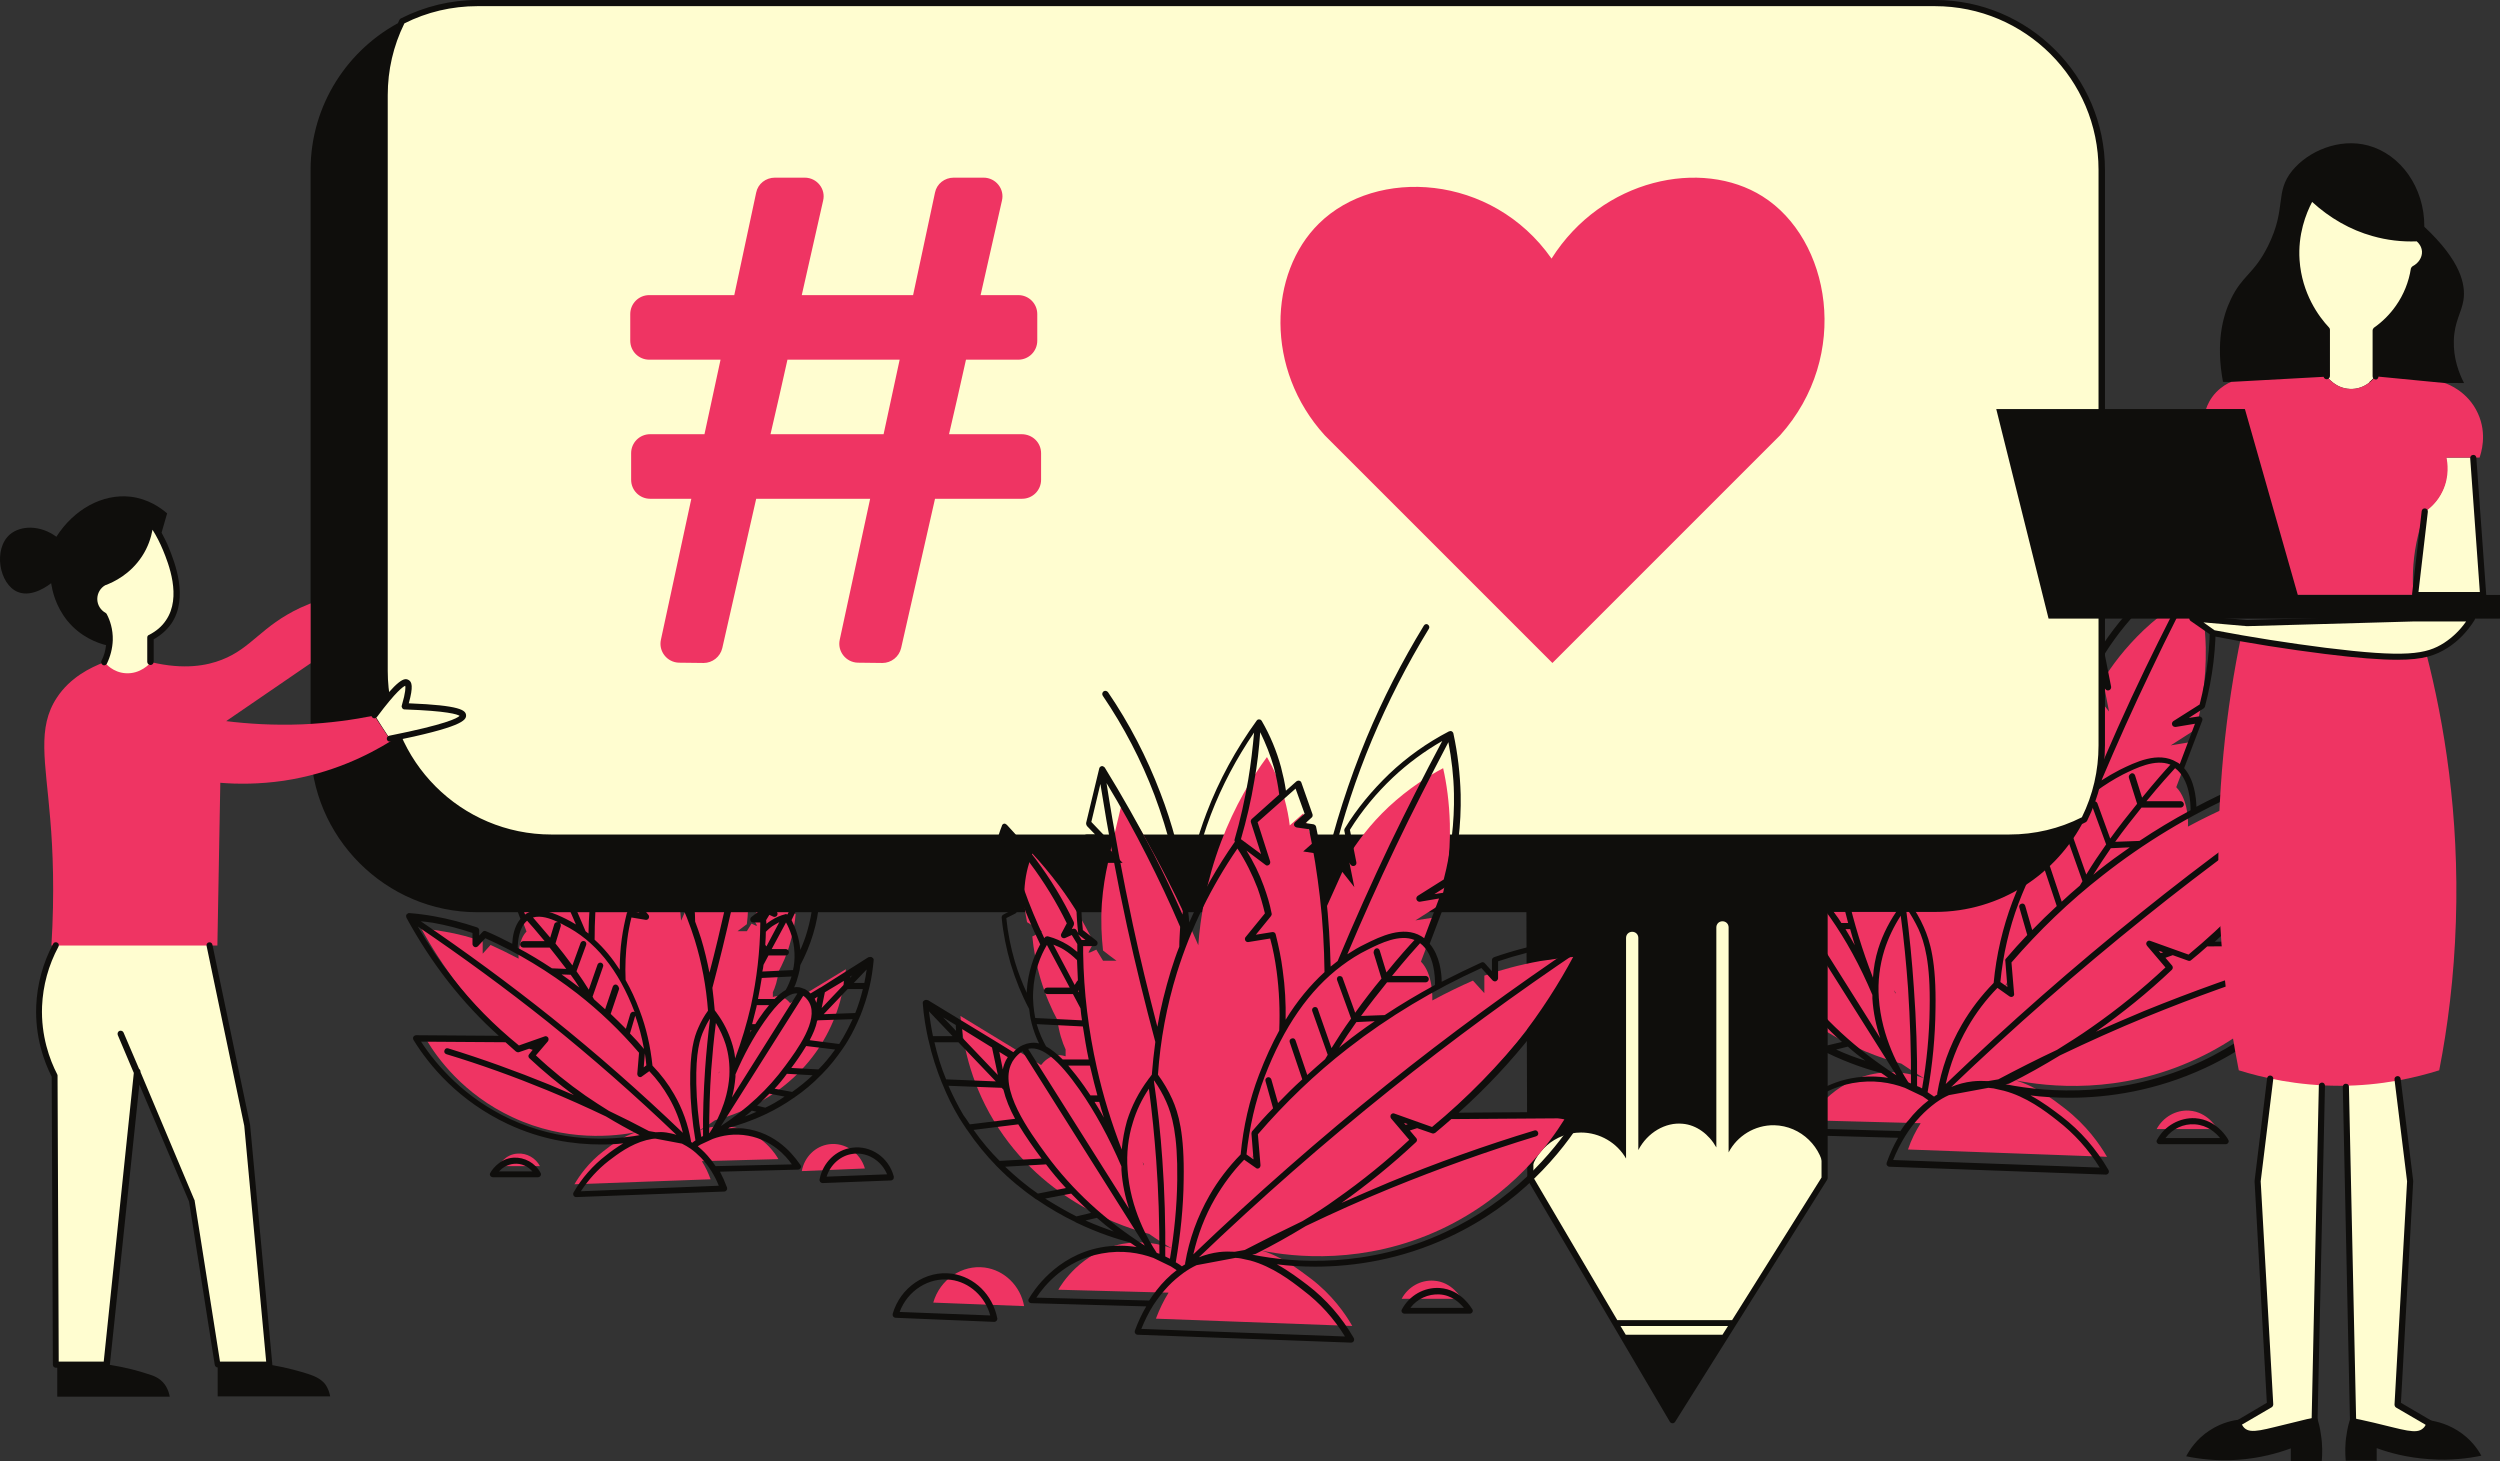
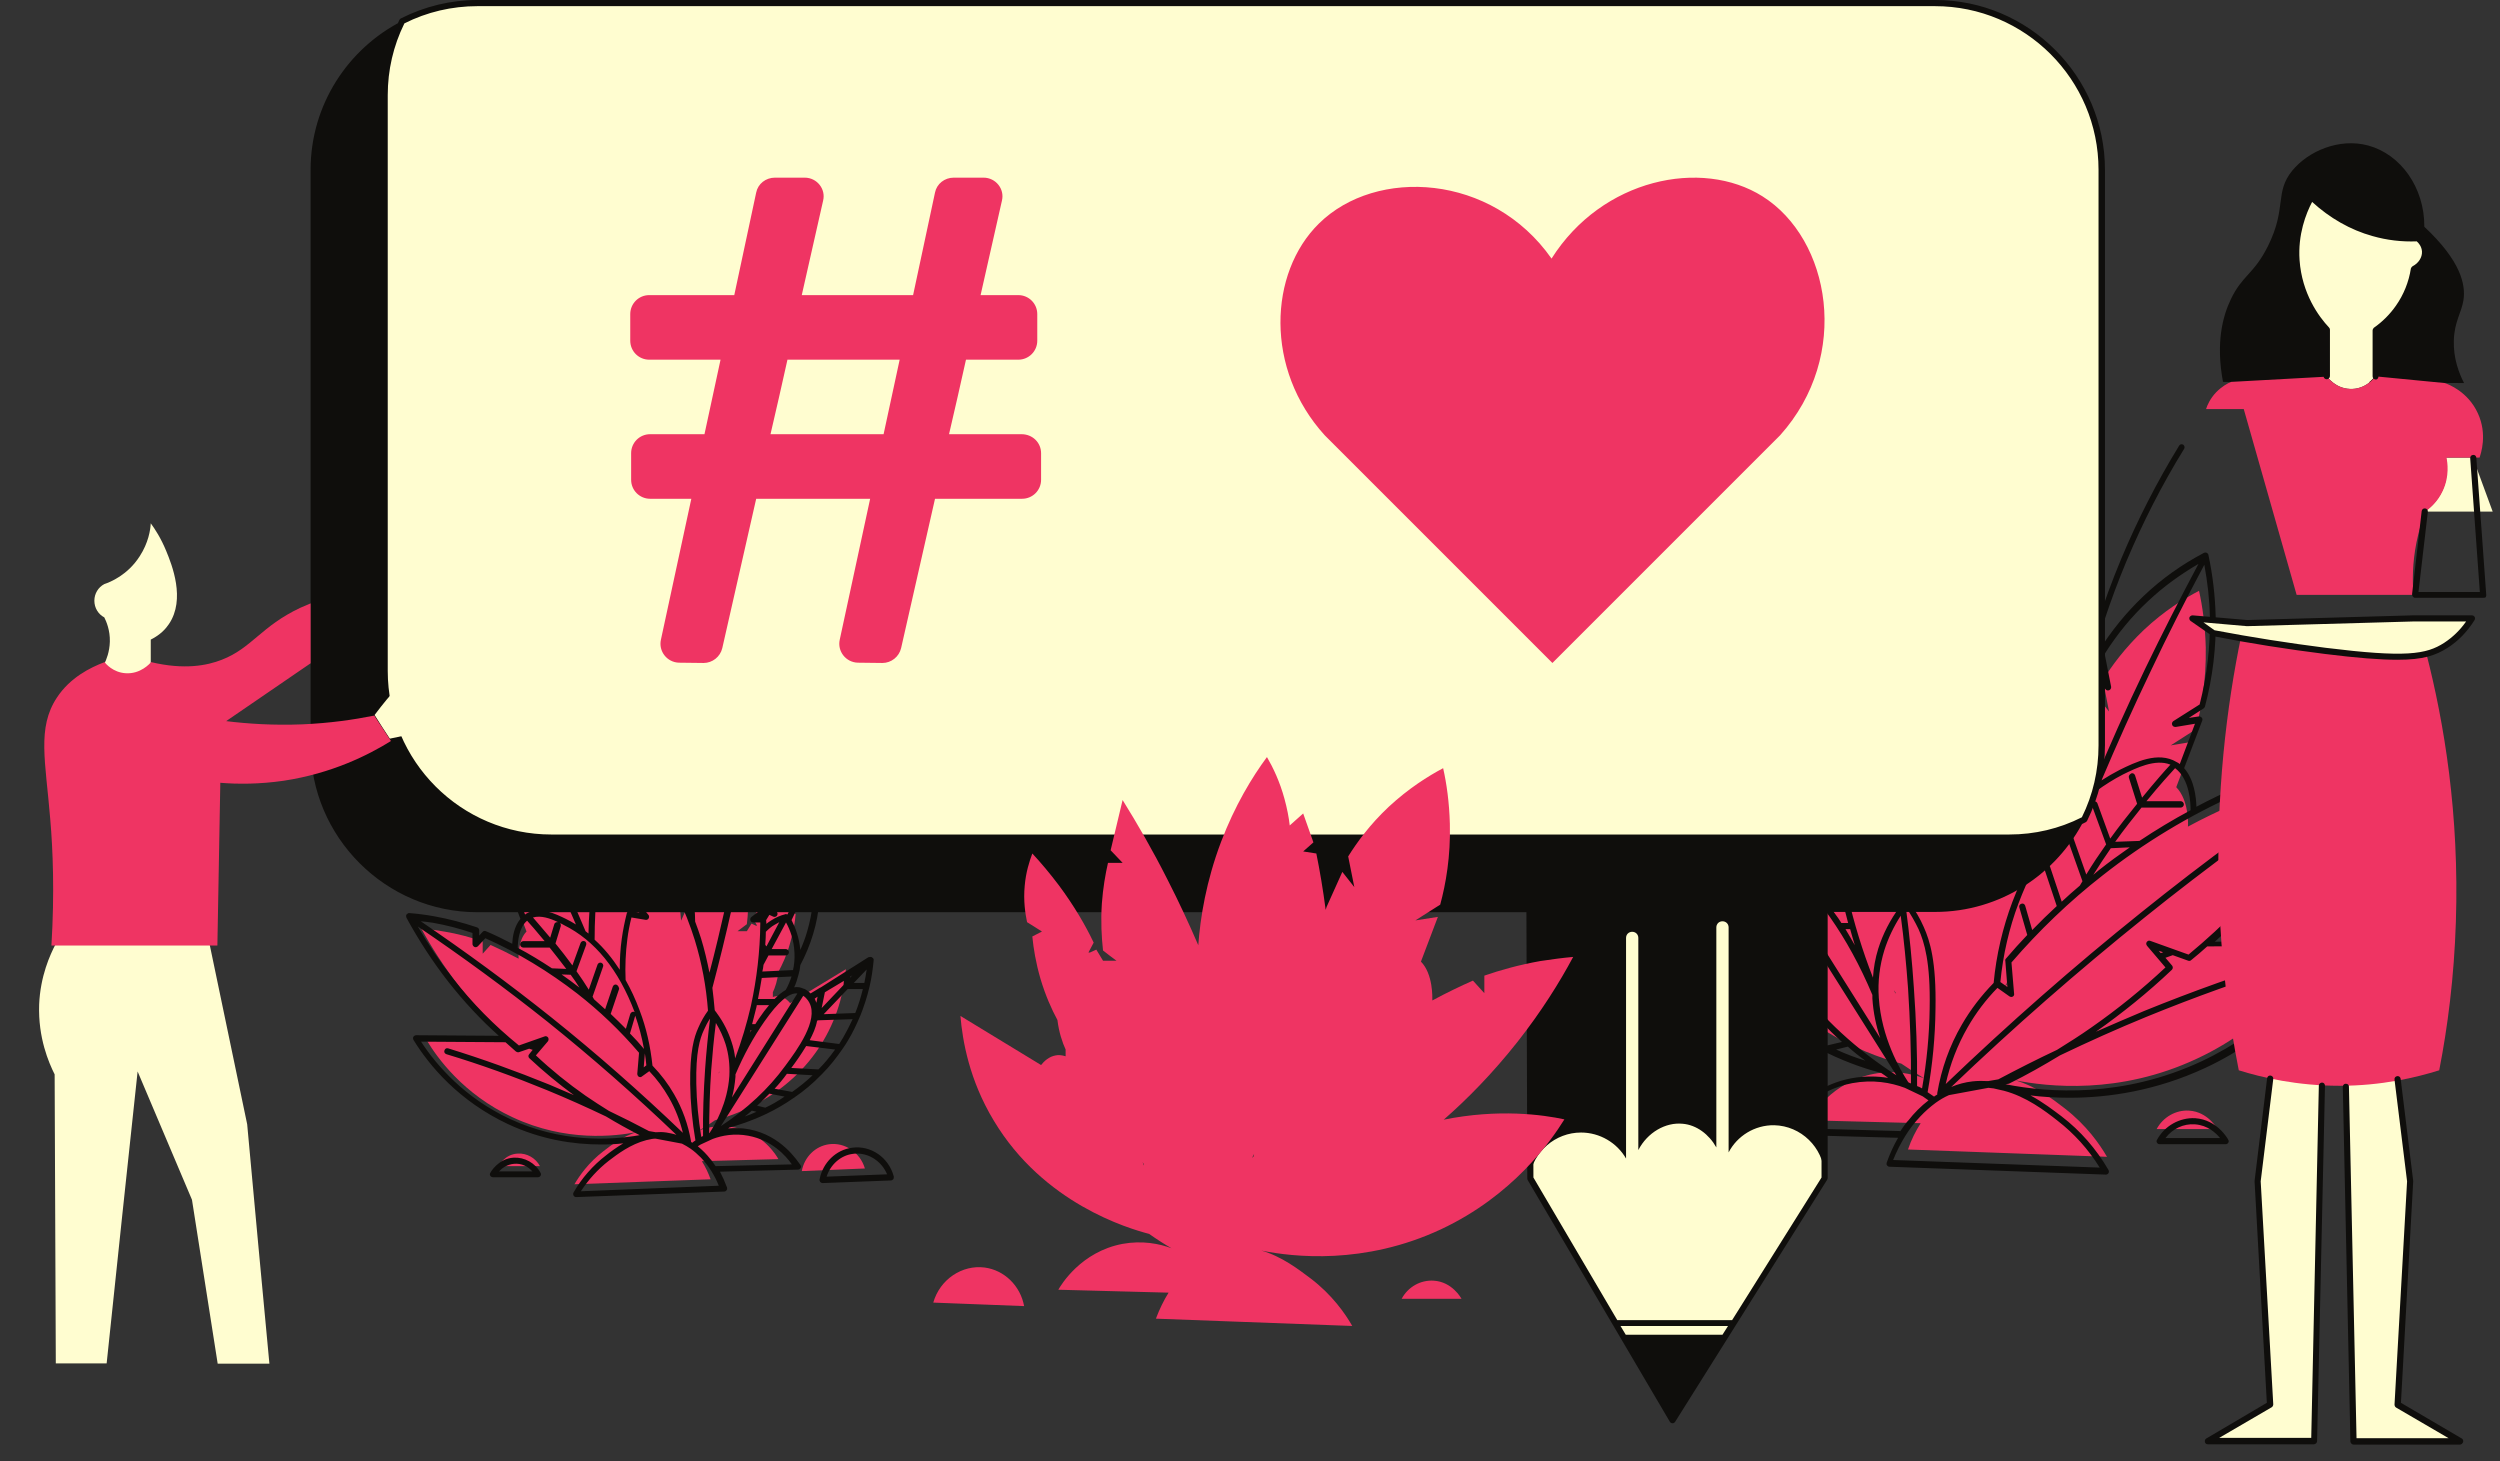
<svg xmlns="http://www.w3.org/2000/svg" fill="#000000" height="500.1" preserveAspectRatio="xMidYMid meet" version="1.1" viewBox="0.0 0.0 855.6 500.1" width="855.6" zoomAndPan="magnify">
  <rect x="0.0" y="0.0" width="855.6" height="500.1" fill="#333333" stroke="none" />
  <defs>
    <clipPath id="clip1">
      <path d="m0 140h855.6v360.1h-855.6z" />
    </clipPath>
  </defs>
  <g id="surface1">
    <g id="change1_1">
      <path d="m177.2 394.8c3.1-0.2 6.1 1.5 7.6 4.3h-14.2c0.1-0.2 2.2-4.1 6.6-4.3zm106.6-3.2c5.3-0.7 10.6 2.8 12.2 8.3l-21.6 0.9c0.9-4.9 4.7-8.6 9.4-9.2zm-63.9-27l0.5 1-0.4-0.4c-0.1-0.2-0.1-0.4-0.1-0.6zm15.5 24.2c0.1 0 0.1 0 0 0 0.1 0 0.1 0 0 0zm4.4 8.1c0.1 0.1 0.2 0.2 0.2 0.3-0.1-0.1-0.1-0.2-0.2-0.3zm6.2-29.5v-0.3c0.1-0.2 0.2-0.3 0.3-0.5-0.1 0.2-0.2 0.5-0.3 0.8zm9.6-45.2v-0.2zm-109.4 34.1c3.3 5.4 12.2 18.2 29.3 26.1 18.2 8.5 35 6.5 42.6 5-4.9 1.4-8.9 4.5-11.6 6.6-5.1 3.9-8.2 8.4-9.9 11.3 15.5-0.6 31.1-1.1 46.6-1.7-0.8-2.2-1.8-4.3-3-6.2l26.2-0.7c-0.6-1.1-5.3-9.1-15.3-10.9-4.7-0.9-8.7-0.1-11.8 1.1 1.9-1.1 3.7-2.3 5.4-3.5 5-1.3 25.1-7.2 36.9-26.9 5.8-9.7 7.4-19 7.9-24.8l-19.1 11.6c-0.7-0.9-1.9-2-3.5-2.3-0.7-0.1-1.5-0.1-2.4 0.2v-1.6c0.8-1.7 1.6-4.1 1.9-7 1.4-2.6 2.9-5.8 4-9.8 1.1-3.8 1.7-7.2 1.9-10l-2.3-1.1c1.2-0.7 2.4-1.5 3.5-2.2 0.5-2.1 0.9-5.1 0.6-8.7-0.3-3.2-1.1-5.8-1.8-7.6-2.1 2.2-4.2 4.7-6.3 7.6-3.6 4.8-6.2 9.5-8.2 13.6l1.3 2.4h-0.4l-1.5-0.7-1.6 2.6h-3.2c1.1-0.8 2.1-1.6 3.2-2.4 0.4-3.1 0.6-6.9 0.3-11.2-0.2-3.7-0.8-6.9-1.4-9.6h-3.4l2.9-3-2.9-11.9c-3.5 5.7-7.1 11.9-10.6 18.8-2.8 5.4-5.2 10.7-7.4 15.7-0.5-6.7-1.8-15.2-5.4-24.6-3.3-8.6-7.4-15.3-10.9-20.1-1.4 2.5-3 5.8-4.2 9.9-0.6 2.3-1 4.4-1.2 6.3l-3.2-2.9-2.4 6.9 2.4 2.2-3.2 0.5c-0.9 4.1-1.6 8.6-2.2 13.4l-0.2-0.7-3.7-8.3-2.9 3.6c0.5-2.4 1-4.9 1.4-7.3-2-3.3-5.1-7.5-9.6-11.8-4.7-4.4-9.4-7.3-12.9-9.2-0.8 3.7-1.5 8.1-1.6 13.2-0.2 7.8 1 14.4 2.3 19.2l5.9 3.7-5.3-0.9 4 10.6c-2.9 3-2.8 8.5-2.7 9.3-3.4-1.8-6.7-3.4-9.6-4.7-0.9 1-1.8 2-2.7 3v-4.2c-3.8-1.3-8.3-2.6-13.3-3.4-2.7-0.5-5.3-0.8-7.7-1 3.3 6.1 7.6 12.9 13.2 20.1 6 7.6 12 13.7 17.6 18.5-13.1-2.5-23.8-1-28.8-0.1zm612.7 30.1h-20.8c2.2-4.1 6.6-6.6 11.1-6.3 6.4 0.4 9.5 6 9.7 6.3zm-151.7 2.6c-10.5-0.4-21-0.8-31.5-1.3 2.3-8.1 10.1-13.2 17.8-12.2 6.7 0.9 12.3 6.4 13.7 13.5zm79.6-52l-0.6 0.6 0.7-1.5c-0.1 0.3-0.1 0.6-0.1 0.9zm-22.8 34.4l0.1 0.1c0-0.1-0.1-0.1-0.1-0.1zm-6.6 12.4c0.1-0.2 0.2-0.3 0.3-0.5-0.1 0.2-0.2 0.3-0.3 0.5zm-9.2-44.9c0.2 0.2 0.3 0.5 0.5 0.7v0.5c-0.2-0.4-0.3-0.8-0.5-1.2zm-13.6-64.8v-0.3 0.3zm118.1 50.1c8.1-7.1 17-16 25.7-27.1 8.2-10.4 14.5-20.5 19.3-29.3-3.5 0.3-7.3 0.8-11.3 1.5-7.4 1.3-13.9 3.1-19.5 5v6.1c-1.3-1.5-2.7-2.9-4-4.4-4.3 1.9-9.1 4.2-14.1 6.9 0.1-1 0.3-9.1-4-13.5l5.9-15.6-7.8 1.3 8.6-5.5c1.9-7.1 3.6-16.7 3.4-28.1-0.2-7.4-1.1-13.9-2.3-19.3-5.2 2.7-12 6.9-18.9 13.4-6.5 6.2-11.1 12.4-14 17.2 0.7 3.6 1.4 7.1 2.1 10.7l-4.2-5.2-5.4 12.2-0.3 1c-0.9-7-2-13.6-3.2-19.6l-4.6-0.7 3.6-3.2-3.6-10-4.7 4.2c-0.3-2.8-0.9-5.9-1.8-9.2-1.7-6-4-10.8-6.1-14.5-5.1 7-11.2 16.8-15.9 29.3-5.2 13.7-7.2 26.2-7.9 35.9-3.2-7.3-6.7-15-10.8-22.9-5.1-10-10.4-19.2-15.5-27.5l-4.2 17.4 4.2 4.4h-5c-0.9 4-1.7 8.7-2.1 14-0.4 6.3-0.1 11.8 0.4 16.4 1.5 1.2 3.1 2.4 4.6 3.6h-4.6l-2.4-3.8-2.2 1h-0.5l1.9-3.5c-2.9-6-6.8-12.8-12-19.8-3.1-4.2-6.3-7.9-9.3-11-1 2.7-2.2 6.5-2.6 11.2-0.5 5.3 0.2 9.7 0.8 12.7 1.7 1.1 3.4 2.1 5.2 3.2l-3.4 1.7c0.4 4.1 1.2 9.1 2.8 14.7 1.7 5.8 3.9 10.6 5.9 14.3 0.5 4.3 1.7 7.8 2.8 10.3v2.3c-1.3-0.4-2.4-0.5-3.4-0.3-2.4 0.4-4.1 2-5.1 3.3l-27.9-17c0.7 8.5 3.1 22.2 11.5 36.3 17.2 28.8 46.6 37.4 53.9 39.3 2.5 1.7 5.1 3.4 7.9 5.1h0.1c-4.5-1.7-10.4-2.9-17.3-1.6-14.5 2.7-21.4 14.3-22.3 15.9l38.3 1v-0.1c-1.8 2.8-3.3 5.8-4.4 9.1 22.7 0.8 45.4 1.7 68.1 2.5-2.5-4.3-7-10.8-14.5-16.6-4-3.1-9.9-7.6-17-9.6 11.1 2.2 35.7 5.1 62.3-7.4 24.9-11.6 37.9-30.3 42.8-38.2-7.5-1.5-23.1-3.7-42 0.1" fill="#ef3463" />
    </g>
    <g id="change2_1">
      <path d="m170.8 400.9c1-1.1 2.7-2.4 5.2-2.6 2.4-0.2 4.6 0.8 6.2 2.6zm5-4.7c-5.3 0.3-7.9 5-8 5.2-0.2 0.3-0.2 0.7 0 1s0.5 0.5 0.9 0.5h15.4c0.4 0 0.7-0.2 0.9-0.5s0.2-0.7 0-1c-1.8-3.4-5.5-5.4-9.2-5.2zm107.1 6.5c1.3-4.1 4.8-7.3 9-7.8 0.5-0.1 0.9-0.1 1.4-0.1 4.4 0 8.5 2.8 10.3 7.1zm8.7-9.9c-5.5 0.7-10 5.1-11.1 10.8-0.1 0.3 0 0.6 0.2 0.9 0.2 0.2 0.5 0.4 0.8 0.4l23.4-0.9c0.3 0 0.6-0.2 0.8-0.4 0.2-0.3 0.2-0.6 0.2-0.9-1.7-6.6-7.9-10.8-14.3-9.9zm-46.7 6.3l-1.5-2.1c-0.1-0.1-0.1-0.2-0.2-0.2-1.3-1.7-2.8-3.2-4.4-4.5l1-0.6 4.1-1.9c3.2-1.2 7.4-2 12.2-1.1 8.1 1.5 12.9 6.9 14.9 9.8zm-46.1 8.6c2.6-4 5.8-7.5 9.5-10.4 3-2.3 7.5-5.7 12.9-7.1 0.7-0.1 1.3-0.3 1.9-0.4 0.4-0.1 0.9-0.1 1.3-0.1l9 1.7c1 0.5 2 1.1 2.9 1.7 1.3 0.9 2.5 2 3.6 3.1 1.3 1.4 2.5 2.9 3.5 4.5s1.9 3.3 2.6 5.1zm-24.4-24.8c-15.3-7.2-24.8-18-30.3-26.4l28.9 0.2c1.2 1.1 2.4 2.1 3.6 3.2 0.3 0.2 0.7 0.3 1 0.2l3.5-1.2c0.4 0.1 0.8 0.3 1.2 0.4l-1.2 1.5c-0.4 0.4-0.3 1.1 0.1 1.4 4.8 4.5 9.9 8.7 15.2 12.6l-8.4-3.6c-11.3-4.6-22.9-8.8-34.6-12.4-0.6-0.2-1.1 0.1-1.3 0.7s0.1 1.1 0.7 1.3c11.6 3.5 23.2 7.7 34.4 12.3 6.8 2.8 13.5 5.8 20.2 9 3.8 2.3 7.6 4.4 11.5 6.4-10.2 1.8-26.8 2.6-44.5-5.6zm-19.4-48.1c-4.4-5.6-8.4-11.6-12-17.7 15.2 10.3 30.1 21.2 44.4 32.6 15.2 12.2 30 25.2 44.1 38.7-1.1-0.4-2.3-0.6-3.4-0.8-1.3-0.2-2.5-0.2-3.7-0.1l-2.3-0.4c-4.5-2.4-9.1-4.7-13.7-6.9-2.7-1.7-5.4-3.4-8-5.2-6-4.2-11.7-8.8-17-13.8l4.1-4.8c0.3-0.4 0.3-0.9 0.1-1.3-0.3-0.4-0.8-0.6-1.2-0.4l-8.8 3.1c-8.4-6.8-16-14.5-22.6-23zm-6.9-19c4.6 0.8 9.2 2 13.6 3.5v3.8c0 0.4 0.3 0.8 0.7 1s0.9 0 1.2-0.3l2.5-2.7c11.2 5 21.7 11.4 31.4 18.9 7.7 6 14.8 12.8 21.2 20.3l-0.6 7.2c0 0.4 0.2 0.8 0.5 1 0.4 0.2 0.8 0.2 1.1-0.1l2.5-1.8c2.6 2.7 4.8 5.7 6.7 9 2.2 3.8 3.8 7.9 4.8 12.1-14.4-13.8-29.5-27.1-45-39.5-14.4-11.5-29.4-22.5-44.7-32.9 1.3 0.1 2.7 0.3 4.1 0.5zm32.3-0.7c1 1.1 3.3 3.7 6 7h-7.3c-0.6 0-1.1 0.5-1.1 1.1s0.5 1.1 1.1 1.1h9c1.8 2.2 3.7 4.7 5.7 7.3l-4.9-0.2c-3.8-2.5-7.7-4.9-11.7-7 0-1.9 0.3-6.9 3.2-9.3zm-4-10.6l4 0.6c0.5 0.1 1-0.2 1.2-0.7s0-1-0.4-1.3l-6-3.8c-1.7-6.6-2.5-13.4-2.4-20.2 0.1-3.7 0.5-7.5 1.1-11.2 4.2 7.9 8.3 15.9 12.2 24 3.8 8 7.5 16.3 11 24.5-1.1-0.7-2.2-1.3-3.4-1.9-3.7-1.8-9.2-4.5-13.6-1.8-0.1 0.1-0.3 0.2-0.4 0.3zm10.3-28.9c3.9 3.6 7.2 7.7 10.1 12.2l-1.5 7.5c-0.1 0.5 0.2 1 0.6 1.2s1 0.1 1.3-0.3l2-2.6 3.3 7.5 0.1 0.1c0 0.1 0.1 0.2 0.1 0.3-0.1 0.6-0.2 1.1-0.2 1.7-0.6 5.4-1 10.8-1.1 16.3-0.3-0.3-0.7-0.5-1-0.8-3.9-9.3-8.1-18.6-12.4-27.7-3.8-7.9-7.8-15.8-11.9-23.5 3.7 2.3 7.3 5 10.6 8.1zm17.8 27.9c0.6-5.2 1.4-10.5 2.5-15.7l2.7-0.4c0.4-0.1 0.7-0.3 0.9-0.7 0.1-0.4 0-0.8-0.3-1.1l-2.1-1.9 1.9-5.3 8.6 7.7-2.9 9.1c-0.1 0.4 0 0.9 0.4 1.2s0.9 0.3 1.2 0l3.3-2.4c-1.3 2.3-2.4 4.6-3.3 7.1-0.8 2.1-1.4 4.3-1.9 6.5-0.1 0.3 0 0.6 0.2 0.9l3.1 3.8-3.1-0.5c-0.5-0.1-1.1 0.2-1.2 0.8-0.7 2.8-1.3 5.7-1.7 8.6-0.5 3.5-0.7 7.1-0.7 10.7-2.6-4-5.4-7.4-8.6-10.3 0-6.2 0.3-12.2 1-18.1zm10.9-30.4c0.7-2.5 1.6-5 2.8-7.4 0.3 3.5 0.7 6.9 1.3 10.4 0.8 4.6 1.8 9.2 3.1 13.7l-3.8 2.8 2.1-6.6c0.1-0.4 0-0.8-0.3-1.1l-6.4-5.7c0.2-2 0.6-4.1 1.2-6.1zm14.4 11.2c2.8 7.3 4.6 14.8 5.4 22.6-0.1 0.5-0.1 1.1-0.2 1.6-2.8-6.3-6.3-12.3-10.3-17.9v-0.1-0.2-0.2c-1.4-4.7-2.4-9.5-3.2-14.2-0.5-3.2-0.9-6.5-1.2-9.8 3.8 5.6 7 11.7 9.5 18.2zm-9.1 76.2c0.2 1.4 0.4 2.7 0.5 4.1l-0.9 0.7zm-3.3-12.9c1.3 3.7 2.3 7.5 3 11.4-1.5-1.8-3.1-3.6-4.8-5.3zm-27.7-31.3l-1.4 4.6c-2.6-3.1-4.8-5.6-5.9-6.9 2.7-0.8 5.9 0.3 8.6 1.6-0.6-0.1-1.2 0.2-1.3 0.7zm8.6 21.7c-2-1.6-4-3-6.1-4.5l3.1 0.1c1.1 1.5 2.1 2.9 3 4.4zm12.7-1c-0.5-0.2-1.1 0.1-1.3 0.7l-2.6 7.7c-1.3-1.1-2.5-2.3-3.8-3.4-0.2-0.3-0.3-0.6-0.5-0.9l3.6-10.3c0.2-0.5-0.1-1.1-0.6-1.3s-1.1 0.1-1.3 0.6l-3 8.6c-1.3-2.1-2.7-4.2-4.2-6.3l3.3-9c0.2-0.5-0.1-1.2-0.6-1.3-0.5-0.2-1.1 0.1-1.3 0.6l-2.8 7.7c-2-2.7-3.9-5.2-5.8-7.5l1.8-5.9c0.1-0.4 0-0.9-0.3-1.1 0.5 0.2 0.9 0.4 1.4 0.7 10.5 5.2 18.7 15.2 24.2 29.8-0.1 0-0.1-0.1-0.2-0.1-0.5-0.2-1.1 0.2-1.3 0.7l-1.5 5.1c-1.7-1.7-3.4-3.4-5.2-5.1l2.9-8.6c-0.1-0.6-0.4-1.2-0.9-1.4zm26.8-15.2c2.4 7.8 3.9 15.9 4.5 24.1-1.3 1.8-2.4 3.7-3.3 5.8-1.5 3.3-2.9 8.1-2.8 19.3 0.1 6.4 0.7 12.9 1.8 19.3-0.4 0.3-0.8 0.5-1.1 0.8-0.1-0.1-0.3-0.2-0.4-0.3v-0.1-0.1c-1-5.7-2.9-11.1-5.8-16.1-2-3.5-4.5-6.8-7.4-9.8-0.7-6.6-2.1-12.9-4.4-18.9-1.4-3.8-3-7.2-4.8-10.4-0.2-4.7 0-9.4 0.6-14 0.3-2.5 0.8-5 1.4-7.4l4.8 0.8c0.4 0.1 0.9-0.1 1.1-0.5s0.2-0.9-0.1-1.2l-4.5-5.5c0.4-2 1-3.9 1.7-5.8 1.2-3.1 2.7-6.1 4.5-9 6.3 8.9 11 18.7 14.2 29zm7.8-27.8c2.7-5.3 5.6-10.5 8.7-15.7-1.7 10.6-3.7 21.3-6 31.8-1.7 7.6-3.5 15.2-5.5 22.8-0.8-4-1.7-7.9-2.9-11.8-0.6-1.9-1.3-3.8-2-5.7 0-1.5-0.1-3.1-0.2-4.6 2.4-5.6 5-11.3 7.9-16.8zm10.8-15.5l1.7 7.3-2.7 2.9c-0.3 0.3-0.4 0.8-0.2 1.1 0.2 0.4 0.5 0.6 1 0.6h2.9c0.7 3.1 1.1 6.3 1.4 9.5 0.3 3.8 0.2 7.7-0.2 11.5l-3.1 2.4c-0.4 0.3-0.5 0.7-0.4 1.2 0.1 0.4 0.5 0.7 1 0.7h2.4v0.5c-0.1 9.4-1.2 18.8-3.2 28-1.4 6.1-3.2 12.1-5.4 18-0.2-1.9-0.6-3.7-1.2-5.5-1.1-3.5-2.8-6.9-5.1-10-0.1-0.1-0.1-0.2-0.2-0.3-0.2-0.2-0.4-0.5-0.5-0.7-0.2-2.5-0.5-5.1-0.8-7.6 2.4-9.1 4.7-18.4 6.7-27.5 2.1-10.6 4.2-21.4 5.9-32.1zm4.3 56.2l10.2-0.5c-0.6 1.8-1.3 3.4-2 4.6-1.2 0.7-2.5 1.7-3.8 3.1h-5.7c0.5-2.4 0.9-4.8 1.3-7.2zm0.6-4.5l1.7-3.2h5.9c0.6 0 1.1-0.5 1.1-1.1s-0.5-1.1-1.1-1.1h-4.8l4.9-9.1c1.4 2.5 2.7 6 2.9 10.4 0.1 2.2-0.1 4.1-0.5 5.9l-10.5 0.5c0.2-0.7 0.3-1.5 0.4-2.3zm0.8-11.3c0.9-0.9 1.9-1.8 3-2.4 0.5-0.3 1.1-0.6 1.6-0.9l-4.4 8.3-0.3-0.4c0-0.1-0.1-0.1-0.1-0.2 0.1-1.5 0.2-3 0.2-4.4zm0.1-4l1.1-1.8 1.3 0.6c0.4 0.2 0.9 0.1 1.2-0.2s0.4-0.8 0.2-1.2l-1.3-2.3c2.4-5 5.3-9.7 8.6-14.1 1.3-1.7 2.7-3.4 4.1-5.1-0.9 3.7-2 7.4-3.3 11-1.3 3.8-2.9 7.6-4.6 11.2l-0.1-0.1h-0.2c-0.2-0.1-0.4-0.1-0.5 0-1.6 0.4-3.2 1.1-4.6 2-0.6 0.4-1.3 0.8-1.8 1.3zm17.3-23.9c0.3 1.4 0.6 2.8 0.7 4.3 0.3 2.9 0.1 5.8-0.5 8.7l-3.5 2.2c-0.3 0.2-0.5 0.6-0.5 0.9 0 0.4 0.2 0.7 0.6 0.9l1.9 0.9c-0.4 3.4-1 6.7-2 10-0.6 2.1-1.4 4.2-2.3 6.2-0.4-4.2-1.7-7.7-3-10.2 2-4.1 3.8-8.3 5.3-12.6 1.3-3.7 2.4-7.5 3.3-11.3zm-22.1 59.5c0.5-2 1-3.9 1.5-5.9 0-0.2 0.1-0.4 0.1-0.6h4.2c-1.1 1.3-2.2 2.7-3.4 4.5-0.5 0.7-0.9 1.4-1.3 2zm-0.8 3l0.3-0.9h0.3c-0.3 0.3-0.5 0.6-0.6 0.9zm16.3-13.5l-22.4 35.6c0.6-2.2 1-4.6 1.2-7.1v-0.8c2.9-6.8 6.2-12.8 9.9-18.1 4.7-6.7 8.4-9.9 11.3-9.6zm-31.6 26c-0.5 7.5-0.8 15.2-0.7 22.8l-0.6 0.3c-1-6.1-1.6-12.2-1.7-18.2-0.2-10.8 1.2-15.4 2.6-18.4 0.6-1.4 1.3-2.7 2.1-3.9-0.7 5.7-1.3 11.6-1.7 17.4zm2.1 0.2c0.4-5.3 0.9-10.7 1.6-16.1 1.4 2.3 2.5 4.7 3.3 7.2 1.1 3.5 1.5 7.2 1.3 11-0.6 9.1-4.8 16.5-6.8 19.5h-0.1c0-7.1 0.2-14.4 0.7-21.6zm31.5-25.4c1.4 0.9 2.1 2.4 2.1 2.4 3.2 6-4.2 16.1-8.2 21.5-5.8 8-13.3 14.9-22.1 20.7zm4.9 0.3l-0.4 2.1c-0.1-0.3-0.3-0.7-0.4-1 0-0.1-0.1-0.2-0.2-0.4zm12 7.7c-1 2.2-2.1 4.3-3.3 6.4-0.4 0.7-0.9 1.4-1.3 2.1l-10.1-1.3c1.1-2.1 2.1-4.3 2.5-6.5l0.2-0.3zm-9.5-9.2l6.5-3.9-0.1 1.4-7.5 7.9zm13-1.1c-0.7 2.8-1.5 5.5-2.6 8.2l-10.8 0.4 8.2-8.6zm-4.4-4.2l0.8-0.5-0.8 0.8zm5.7-2.5c-0.2 1.6-0.5 3.1-0.8 4.6h-3.6zm-16.5 34.2l-9.3-0.5c1.6-2.1 3.4-4.7 5.1-7.5l9.9 1.2c-1.8 2.5-3.7 4.8-5.7 6.8zm-9 7.7l-6-1.1c1.5-1.6 2.9-3.3 4.2-5.1l8.8 0.5c-2.3 2.2-4.7 4.1-7 5.7zm-9.2 5.4l-2.8-0.7c1.5-1.3 2.8-2.7 4.2-4.1l5.2 1c-2.2 1.5-4.4 2.8-6.6 3.8zm-7 3c0.8-0.6 1.6-1.3 2.4-2l1.6 0.4c-1.5 0.7-2.8 1.2-4 1.6zm1.5 4.4c-2.6-0.5-5-0.5-7.2-0.3 0.1-0.1 0.3-0.2 0.4-0.3 3-0.8 7.5-2.2 12.7-4.7 0.1 0 0.2-0.1 0.2-0.1 2.9-1.4 6.1-3.2 9.2-5.4 0.1 0 0.2-0.1 0.3-0.2 3.1-2.1 6.2-4.7 9.1-7.7l0.3-0.3c2.5-2.5 4.8-5.4 7-8.6 0.1-0.1 0.1-0.2 0.2-0.3 0.6-0.8 1.1-1.7 1.6-2.5 1.6-2.6 2.9-5.4 4.1-8.2 0-0.1 0-0.1 0.1-0.2 1.3-3.3 2.4-6.6 3.2-10.1 0.7-2.9 1.1-5.9 1.4-9 0-0.2 0-0.3-0.1-0.5 0 0 0-0.1-0.1-0.1 0-0.1-0.1-0.2-0.2-0.2 0 0-0.1 0-0.1-0.1l-0.1-0.1h-0.1c-0.1-0.1-0.3-0.1-0.4-0.1h-0.1c-0.2 0-0.3 0.1-0.5 0.1h-0.1l-16.4 10.4h-0.1l-3.3 2c-0.6-0.6-1.3-1.2-2.2-1.6h-0.1c-0.5-0.2-1-0.4-1.5-0.5-0.6-0.1-1.2-0.1-1.8 0 0.6-1.3 1.1-2.8 1.5-4.4 0.3-1 0.5-2.1 0.6-3.2 1.8-3.4 3.3-7 4.4-10.7 1.1-3.6 1.8-7.4 2.1-11.1 0-0.4-0.2-0.8-0.6-1l-0.8-0.4 2.2-1.4c0.2-0.1 0.4-0.4 0.5-0.7 0.7-3.2 0.9-6.5 0.6-9.8-0.3-2.9-0.9-5.8-2-8.6v-0.1c-0.1-0.1-0.1-0.2-0.2-0.3l-0.1-0.1c-0.1-0.1-0.3-0.2-0.4-0.2h-0.5-0.1c-0.1 0-0.2 0.1-0.3 0.2h-0.1c-2.5 2.6-4.8 5.4-7 8.3-3.5 4.7-6.5 9.7-9 14.9-0.1 0.3-0.1 0.7 0 1l0.2 0.3c-0.2 0-0.3 0.1-0.5 0.2 0.4-3.7 0.4-7.5 0.2-11.2-0.2-3.6-0.8-7.1-1.6-10.6-0.1-0.5-0.5-0.8-1-0.8h-1.3l1.4-1.5c0.2-0.3 0.3-0.6 0.3-1l-3.1-12.9c0-0.2-0.1-0.3-0.3-0.5l-0.1-0.1c-0.1-0.1-0.3-0.2-0.5-0.2s-0.4 0-0.5 0.1c0 0-0.1 0-0.1 0.1-0.2 0.1-0.3 0.2-0.4 0.3-4.1 6.6-8 13.5-11.6 20.5-2.2 4.3-4.3 8.8-6.3 13.2 1.1-9.2 3.4-18.2 6.7-26.9 3.1-8.2 7.2-16.1 12.2-23.5 0.3-0.5 0.2-1.1-0.3-1.5-0.5-0.3-1.1-0.2-1.5 0.3-5 7.5-9.2 15.5-12.4 23.9-2.6 6.8-4.5 13.8-5.8 20.9-1-5.5-2.5-10.9-4.5-16.1-3-7.8-7-15.3-12-22.1 0 0-0.1 0-0.1-0.1l-0.2-0.2c-0.1 0-0.1-0.1-0.2-0.1-0.1-0.1-0.3-0.1-0.4-0.1-0.2 0-0.3 0.1-0.5 0.1l-0.1 0.1c-0.1 0.1-0.2 0.1-0.2 0.2l-0.1 0.1c-2 3.5-3.6 7.2-4.6 11-0.5 1.7-0.8 3.4-1.1 5.1l-2-1.8c-0.3-0.2-0.6-0.3-1-0.2-0.3 0.1-0.6 0.3-0.7 0.7l-2.7 7.5c-0.1 0.4 0 0.9 0.3 1.1l1 0.9-1.2 0.2c-0.4 0.1-0.8 0.4-0.9 0.8-0.6 3-1.2 6-1.6 9.1-2.5-10.3-5.7-20.4-9.8-30.2-3.8-9.2-8.4-18.2-13.6-26.7-0.3-0.5-1-0.7-1.4-0.3-0.5 0.3-0.7 1-0.3 1.4 5.2 8.4 9.7 17.3 13.5 26.4 3.3 7.9 6.1 16.2 8.3 24.5-0.1-0.1-0.3-0.2-0.5-0.2-0.4 0-0.7 0.1-1 0.4l-0.4 0.6 0.7-3.7c0.1-0.3 0-0.5-0.1-0.8-3-4.8-6.5-9.2-10.6-13-4.3-4-9.1-7.4-14.3-10.1h-0.1c-0.1 0-0.2-0.1-0.3-0.1h-0.2c-0.1 0-0.2 0-0.3 0.1h-0.1c-0.3 0.1-0.4 0.4-0.5 0.7-1 4.8-1.6 9.7-1.7 14.5-0.2 7.1 0.7 14.3 2.5 21.2 0.1 0.3 0.2 0.5 0.5 0.6l2.1 1.3-0.7-0.1c-0.4-0.1-0.7 0.1-1 0.4-0.2 0.3-0.3 0.7-0.2 1l4.1 11c-2.2 2.6-2.7 6.3-2.8 8.5-2.9-1.5-5.9-3-9-4.3-0.4-0.2-0.9-0.1-1.2 0.3l-1.1 1.2v-1.8c0-0.5-0.3-0.8-0.7-1-4.8-1.6-9.7-2.9-14.7-3.8-2.8-0.5-5.7-0.9-8.5-1.1h-0.1c-0.1 0-0.3 0-0.4 0.1 0 0-0.1 0-0.1 0.1-0.1 0.1-0.3 0.2-0.4 0.3s-0.1 0.3-0.1 0.5v0.1c0 0.1 0 0.3 0.1 0.4v0.1c4.2 7.7 9 15.1 14.4 22 5.2 6.6 10.9 12.8 17.2 18.4l-28.3-0.2c-0.3 0-0.7 0.2-0.9 0.5s-0.2 0.7 0 1.1c5.4 8.8 15.5 20.9 32.3 28.8 11.5 5.4 22.6 7 31.9 7 2.7 0 5.2-0.1 7.6-0.4-2.3 1.4-4.4 2.9-6 4.2-4.4 3.4-8.2 7.7-11 12.6-0.2 0.3-0.2 0.7 0 1.1 0.2 0.3 0.5 0.5 0.9 0.5l50.7-1.9c0.3 0 0.6-0.2 0.8-0.5s0.2-0.6 0.1-0.9c-0.7-1.9-1.5-3.7-2.4-5.4l26.7-0.7c0.4 0 0.7-0.2 0.9-0.5s0.2-0.7 0-1c-1.2-1.6-6.6-10.2-17.6-12.3zm484.7 3c2.4-3.2 6.2-5 10.1-4.7 4.4 0.3 7.2 3 8.6 4.7zm10.2-6.8c-5.3-0.3-10.5 2.6-13.1 7.4-0.2 0.3-0.2 0.7 0 1s0.5 0.5 0.9 0.5h22.6c0.4 0 0.7-0.2 0.9-0.5s0.2-0.7 0-1c-0.1-0.3-3.8-6.9-11.3-7.4zm-187.4 8.3c2.7-7.5 10.1-12.2 17.8-11.2 6.5 0.9 11.9 5.9 13.7 12.4zm18.1-13.3c-9.1-1.2-17.9 4.8-20.5 14-0.1 0.3 0 0.6 0.2 0.9s0.5 0.4 0.8 0.4l34.3 1.4c0.3 0 0.6-0.1 0.8-0.4 0.2-0.2 0.3-0.6 0.2-0.9-1.6-8.1-7.9-14.3-15.8-15.4zm158.3-51.8c-0.3 0.1-0.5 0.2-0.8 0.3l-0.7-0.8zm41.8-33.1c-9.8 12.4-20.9 23.8-33.1 33.9l-13.1-4.7c-0.5-0.2-0.9 0-1.2 0.4s-0.2 0.9 0.1 1.3l6.3 7.4c-7.9 7.4-16.4 14.3-25.3 20.5-3.8 2.7-7.8 5.2-11.8 7.7-6.8 3.2-13.5 6.6-20.1 10.1l-3.5 0.6c-1.8-0.1-3.6-0.1-5.4 0.1-2.5 0.3-4.8 0.9-7.2 1.9 21.2-20.3 43.5-39.8 66.3-58.1 21.4-17.2 43.8-33.6 66.6-48.9-5.5 9.7-11.7 19.1-18.6 27.8zm16.4 30.9c-8 12.4-22.1 28.7-45 39.5-27 12.6-52.3 10.8-67 7.9h-0.2l1.1-0.2c0.1 0 0.2 0 0.3-0.1 5.9-2.9 11.7-6.2 17.3-9.6 9.8-4.7 19.6-9.1 29.6-13.2 16.4-6.7 33.3-12.8 50.3-18 0.6-0.2 0.9-0.8 0.7-1.3-0.2-0.6-0.8-0.9-1.3-0.7-17 5.2-34 11.3-50.5 18-5.5 2.3-11 4.7-16.5 7.1 9.1-6.4 17.9-13.5 26-21.2 0.4-0.4 0.4-1 0.1-1.4l-2.3-2.7c0.9-0.3 1.7-0.6 2.5-0.9l5.3 1.9c0.3 0.1 0.7 0.1 1-0.2 1.9-1.5 3.7-3.1 5.5-4.7zm-94.4 59.8c5.7 4.4 10.6 9.8 14.5 16.1l-70.7-2.6c1.2-3 2.6-5.7 4.2-8.3 1.5-2.4 3.2-4.6 5.1-6.6 1.6-1.7 3.4-3.3 5.3-4.7 1.4-1 2.9-1.9 4.5-2.6l13.5-2.5c0.6 0.1 1.2 0.1 1.8 0.2 1.1 0.3 2.3 0.5 3.5 0.8 7.6 2 14 6.8 18.3 10.2zm-92.8 2.5c2.6-4 9.9-12.9 22.6-15.3 7.1-1.3 13.2-0.2 18 1.6l6.1 2.9 2 1.4c-2.5 1.9-4.9 4.3-7 7l-0.3 0.3c-0.8 1-1.6 2.1-2.3 3.2zm3.5-49.6c-5.9-8-16.8-22.9-12-31.9 0.1-0.1 1.4-2.5 3.7-3.9l42.5 67.4c-13.7-8.8-25.2-19.4-34.2-31.6zm13.6 22.8l4-1c1.9 1.7 3.9 3.3 6 4.8-3-0.9-6.3-2.1-10-3.8zm-14-7.6l9.1-1.7c2.2 2.3 4.5 4.6 6.9 6.7l-5.1 1.2c-3.5-1.7-7.2-3.8-10.9-6.2zm-13.8-11l14.2-0.8c2.2 2.8 4.5 5.6 6.9 8.2l-9.8 1.9c-3.8-2.7-7.6-5.7-11.3-9.3zm-11-12.7l15.6-2c2.6 4.4 5.6 8.5 8 11.8l0.1 0.1-14.7 0.8c-3.2-3.2-6.2-6.8-9-10.7zm-3.4-5.3c-2-3.3-3.7-6.7-5.2-10.2l18.4 0.8 0.6 0.6c0.7 3.3 2.2 6.8 4 10.1l-15.7 2-2.1-3.3zm-10.2-25.2h8.4l13 13.6-17.3-0.7c-1.7-4.2-3.1-8.5-4.1-12.9zm-1.9-10.7l8.2 8.6h-6.8c-0.6-2.8-1.1-5.7-1.4-8.6zm9.4 4.8l0.1 2.1-4.6-4.8zm12.6 7.7l2 9.6-12.3-12.9-0.1-3.1zm5.5 3.3c-0.3 0.5-0.5 0.9-0.6 1-0.6 1.1-0.9 2.2-1.1 3.3l-1.3-6.1zm7.2-2.9c4.5-0.8 10.2 3.9 17.5 14.3 5.4 7.7 10.3 16.6 14.5 26.6v1.2c0.3 4.9 1.3 9.5 2.7 13.6l-35-55.6c0.1 0 0.2 0 0.3-0.1zm2.8-8.5l16 0.8c0.6 3.8 1.2 7.7 2 11.5h-9.1c-2-2.1-3.9-3.6-5.7-4.6-1.1-2-2.3-4.6-3.2-7.7zm-1.3-11.2c0.3-6.9 2.6-12.4 4.8-16.2l7.9 14.8h-7.9c-0.6 0-1.1 0.5-1.1 1.1s0.5 1.1 1.1 1.1h9l2.7 5c0.2 1.4 0.3 2.8 0.5 4.2l-16.2-0.8c-0.7-2.8-1-5.9-0.8-9.2zm-2.1-0.1v0.7c-1.6-3.6-3.1-7.3-4.2-11-1.5-4.9-2.5-10-3-15l3-1.5c0.3-0.2 0.6-0.5 0.6-0.9s-0.2-0.7-0.5-0.9l-5.2-3.3c-0.9-4.3-1.2-8.7-0.8-13.1 0.3-2.8 0.8-5.6 1.6-8.4 1.4 6.2 3.2 12.4 5.3 18.5 2.2 6.3 4.8 12.6 7.8 18.6-2.2 3.9-4.3 9.4-4.6 16.3zm0.9-44.7c4.9 6.5 9.1 13.6 12.7 20.9l-2 3.6c-0.2 0.4-0.2 0.9 0.2 1.2 0.3 0.3 0.8 0.4 1.2 0.2l2.3-1 1.9 3.1v1.5 1.3c-1.1-0.9-2.2-1.8-3.4-2.6-2.1-1.3-4.3-2.2-6.6-2.8h-0.5-0.2c-0.2 0.1-0.3 0.2-0.4 0.3s-0.1 0.2-0.2 0.3c-2.6-5.6-5-11.3-7.1-17.2s-3.8-11.9-5.2-18c2.6 3.1 5 6.1 7.3 9.2zm16.8 40.7l-0.3 0.3-0.8 1.4-7.5-14c1.3 0.5 2.5 1.1 3.6 1.8 1.7 1 3.2 2.3 4.6 3.7 0.1 2.2 0.2 4.5 0.4 6.8zm0.3 4.3l-0.3-0.5 0.2-0.3c0.1 0.3 0.1 0.5 0.1 0.8zm2.3-18.2h-1.4l-1.2-2zm1.7 54c-0.7-1.1-1.4-2.2-2.2-3.2-2-2.8-3.8-5.2-5.6-7.3h7.5c0.1 0.4 0.2 0.8 0.3 1.3 0.7 3.1 1.5 6.1 2.3 9.2zm3 2.1c0.5 1.8 1 3.6 1.6 5.5-1.1-1.9-2.1-3.7-3.2-5.5zm-6.1-76.6c0.3-4.8 1-9.6 2.1-14.3h4.6c0.4 0 0.8-0.3 1-0.6 0.2-0.4 0.1-0.8-0.2-1.1l-4.2-4.4 3.2-13.2c2.6 16.5 5.7 33.1 9.2 49.3 2.9 13.4 6.2 27 9.8 40.2-0.5 3.8-1 7.6-1.2 11.4-0.3 0.4-0.6 0.8-0.9 1.2-0.1 0.1-0.3 0.3-0.3 0.4-3.3 4.5-5.8 9.3-7.4 14.4-1 3.2-1.6 6.6-1.8 9.9-3.6-9.2-6.5-18.7-8.7-28.3-2.9-13-4.5-26.3-4.7-39.7v-2.6h4c0.5 0 0.9-0.3 1-0.7s0-0.9-0.4-1.2l-4.7-3.6c-0.6-5.7-0.8-11.4-0.4-17.1zm22.7-8.7c4.1 8.1 8 16.3 11.6 24.6-0.2 2.3-0.3 4.6-0.3 6.9-1 2.8-2 5.6-2.9 8.4-2 6.4-3.5 12.9-4.7 19.4-3.1-11.8-6-23.7-8.6-35.5-3.5-16.2-6.6-32.7-9.2-49.1 5 8.3 9.7 16.7 14.1 25.3zm4.2 138.1c-0.3-0.1-0.6-0.2-0.9-0.4-2.9-4.4-9.2-15.3-10.1-28.9-0.4-5.6 0.3-11.1 1.9-16.3 1.3-4.1 3.2-8.1 5.6-11.8 1.1 8.2 1.9 16.6 2.5 24.8 0.7 10.9 1.1 21.8 1 32.6zm-1.7-59.9c0-0.1 0.1-0.1 0.1-0.2 1.6 2.3 3 4.8 4.2 7.3 2 4.5 4.1 11.3 3.8 27.1-0.1 9.1-1 18.3-2.6 27.4-0.5-0.3-1.1-0.6-1.7-0.8 0.1-11.2-0.3-22.5-1.1-33.6-0.6-9-1.5-18.2-2.7-27.2zm28.9-80.7c2.9 4.3 5.2 9 7 13.8 1.1 2.8 1.9 5.8 2.6 8.7l-6.7 8.3c-0.3 0.3-0.3 0.8-0.1 1.2s0.6 0.6 1.1 0.5l7.5-1.3c0.9 3.7 1.7 7.5 2.2 11.3 0.9 6.8 1.3 13.8 0.9 20.7-2.6 4.7-4.9 9.8-7 15.3-3.3 8.8-5.5 18.1-6.4 27.7-4.2 4.3-7.9 9.1-10.9 14.3-4.2 7.2-7 15.1-8.4 23.4v0.1 0.3 0.1c-0.4 0.2-0.8 0.5-1.1 0.7-0.6-0.4-1.3-0.9-2.2-1.5 1.7-9.5 2.6-19 2.7-28.5 0.3-16.3-1.9-23.3-4-28-1.3-3-3-5.9-5-8.5 0.8-12 3.1-23.9 6.6-35.4 4.9-15.5 12-30 21.2-43.2zm-9.2-11.8c3.8-10.1 8.9-19.7 15-28.6-0.4 5.5-1.1 11-2 16.4-1.2 7-2.8 14-4.8 20.9v0.2 0.2c0 0.1 0 0.1 0.1 0.2v0.1c-6.3 8.8-11.6 18.2-15.9 28-0.1-1.4-0.3-2.9-0.4-4.3 1.2-11.3 3.9-22.4 8-33.1zm17.1-28.5c2 3.9 3.6 8.1 4.8 12.3 0.8 3 1.5 6.2 1.9 9.3l-9.5 8.5c-0.3 0.3-0.4 0.7-0.3 1.1l3.5 11.1-7-5.2c1.9-6.7 3.5-13.5 4.6-20.4 0.9-5.5 1.6-11.1 2-16.7zm12.4 19.3l3.1 8.8-3.3 3c-0.3 0.3-0.4 0.7-0.3 1.1s0.4 0.7 0.9 0.7l4.3 0.7c1.6 7.7 2.8 15.5 3.7 23.3 1 8.7 1.5 17.5 1.6 26.3-5 4.6-9.6 10.1-13.5 16.6 0.1-5.8-0.2-11.5-1-17.2-0.6-4.2-1.4-8.4-2.5-12.5-0.1-0.5-0.6-0.9-1.2-0.8l-5.7 1 5.3-6.5c0.2-0.2 0.3-0.6 0.2-0.9-0.7-3.2-1.6-6.4-2.8-9.5-1.6-4.3-3.6-8.4-6-12.3l6.7 5c0.4 0.3 0.9 0.3 1.2 0 0.4-0.3 0.5-0.7 0.4-1.2l-4.3-13.6zm10.2 34.1l0.2-0.2 5.2-11.6 3.5 4.4c0.3 0.4 0.8 0.5 1.3 0.3 0.4-0.2 0.7-0.7 0.6-1.2l-2.2-11.2c4.2-6.7 9.2-12.8 14.9-18.1 5.2-4.9 11-9.1 17.2-12.7-6.3 11.8-12.4 23.8-18.2 35.8-6.4 13.3-12.5 26.9-18.1 40.5-0.8 0.6-1.6 1.3-2.4 1.9-0.1-8.3-0.7-16.6-1.6-24.8-0.1-0.9-0.2-1.7-0.3-2.6-0.2-0.2-0.1-0.3-0.1-0.5zm42.7-50c1.1 5.9 1.8 11.9 1.9 17.9 0.2 10-1 20.1-3.5 29.9l-9 5.7c-0.4 0.3-0.6 0.8-0.4 1.3s0.6 0.7 1.2 0.7l6.6-1.1-5.2 13.8c-0.3-0.3-0.7-0.5-1.1-0.7-6.3-3.8-14.2 0.1-19.5 2.7-2.1 1.1-4.2 2.3-6.2 3.6 5.3-12.5 10.9-25 16.8-37.3 5.8-12.3 12-24.5 18.4-36.5zm-4.7 84c-6 3.2-11.8 6.7-17.5 10.5l-8.3 0.3c3-4.2 6.2-8.2 9-11.7h13.4c0.6 0 1.1-0.5 1.1-1.1s-0.5-1.1-1.1-1.1h-11.7c4.6-5.6 8.4-9.8 9.8-11.3 5.1 3.8 5.3 12.1 5.3 14.4zm-27.3 13l6.5-0.3c-3.6 2.5-7.2 5.1-10.7 7.9l-1.8 1.5c1.9-3 3.9-6.1 6-9.1zm6.2-24.1l2.8 8.9c-2.9 3.6-6.1 7.6-9.2 11.9l-4.4-12.1c-0.2-0.5-0.8-0.8-1.3-0.6s-0.8 0.8-0.6 1.3l4.9 13.4c-2.4 3.4-4.7 6.8-6.8 10.3l-4.8-13.6c-0.2-0.5-0.8-0.8-1.3-0.6s-0.8 0.8-0.6 1.3l5.4 15.2c-0.3 0.5-0.6 1-0.9 1.5-2.1 1.8-4.2 3.6-6.2 5.5l-4-12c-0.2-0.5-0.8-0.8-1.3-0.7-0.6 0.2-0.8 0.8-0.7 1.3l4.3 12.9c-2.9 2.7-5.7 5.4-8.4 8.2l-2.4-8.3c-0.2-0.6-0.7-0.9-1.3-0.7s-0.9 0.7-0.7 1.3l2.7 9.4c-2.5 2.6-4.9 5.3-7.3 8.1-0.2 0.2-0.3 0.5-0.2 0.8l0.7 8.9-2.4-1.7c0.9-9.3 3-18.4 6.2-26.9 6.5-17.2 15.5-30.1 26.7-38.5 2.9-2.1 5.9-4 9-5.6 4.5-2.2 11.1-5.5 16.3-3.4-1.7 1.8-5.3 5.9-9.7 11.3l-2.4-7.6c-0.2-0.6-0.8-0.9-1.3-0.7-0.7 0.4-1 1-0.8 1.5zm37.2 5.5l3.8 4.2c0.3 0.3 0.8 0.4 1.2 0.3 0.4-0.2 0.7-0.5 0.7-1v-5.9c6.6-2.2 13.5-4 20.3-5.2 2.7-0.5 5.4-0.8 8.1-1.1-23 15.4-45.5 31.9-67 49.2-23.1 18.5-45.6 38.3-67 58.8 1.5-6.8 4-13.3 7.5-19.4 2.8-4.9 6.2-9.4 10.2-13.5l4.1 2.9c0.3 0.2 0.8 0.3 1.1 0.1 0.4-0.2 0.6-0.6 0.5-1l-0.9-10.7c9.4-10.9 19.9-21 31.2-29.8 14.1-11.1 29.6-20.5 46.2-27.9zm38.9-10.7c-0.1-0.2-0.2-0.3-0.4-0.3 0 0-0.1 0-0.1-0.1-0.1 0-0.2-0.1-0.4-0.1h-0.1c-4.1 0.3-8.3 0.9-12.4 1.6-7.2 1.3-14.4 3.1-21.4 5.5-0.4 0.1-0.7 0.5-0.7 1v3.9l-2.5-2.8c-0.3-0.3-0.8-0.4-1.2-0.3-4.7 2.1-9.3 4.3-13.8 6.7-0.1-3.2-0.7-9.2-4.2-13.2l6.2-16.3c0.1-0.4 0.1-0.7-0.2-1-0.2-0.3-0.6-0.4-1-0.4l-3.4 0.5 5-3.2c0.2-0.1 0.4-0.4 0.5-0.6 2.7-10.1 3.9-20.5 3.7-30.8-0.2-7.1-1-14.2-2.5-21.2 0-0.1-0.1-0.3-0.2-0.4l-0.3-0.3h-0.1c-0.1 0-0.2-0.1-0.3-0.1h-0.2c-0.1 0-0.2 0-0.3 0.1h-0.1c-7.6 4-14.5 8.9-20.7 14.8-5.9 5.6-11.1 12-15.4 18.9-0.1 0.2-0.2 0.5-0.1 0.8l1.5 7.4-1.9-2.3c-0.2-0.3-0.6-0.4-1-0.4s-0.7 0.3-0.8 0.6l-1.7 3.9c3.5-13.9 8-27.5 13.5-40.7 5.6-13.3 12.2-26.3 19.8-38.6 0.3-0.5 0.1-1.1-0.3-1.4-0.5-0.3-1.1-0.2-1.4 0.3-7.6 12.4-14.3 25.5-19.9 38.9-6.2 14.9-11.2 30.5-14.9 46.3-0.8-5.2-1.7-10.4-2.7-15.5-0.1-0.4-0.4-0.8-0.9-0.8l-2.8-0.4 2.2-2c0.3-0.3 0.4-0.7 0.3-1.1l-3.9-10.9c-0.1-0.3-0.4-0.6-0.7-0.7s-0.7 0-1 0.2l-3.7 3.3c-0.4-2.8-0.9-5.5-1.7-8.2-1.5-5.6-3.8-10.9-6.7-16l-0.1-0.1c-0.1-0.1-0.1-0.2-0.2-0.2l-0.1-0.1c-0.1-0.1-0.3-0.1-0.5-0.1s-0.3 0-0.4 0.1c0 0-0.1 0-0.1 0.1-0.1 0.1-0.2 0.1-0.3 0.2h-0.1c-7.2 9.9-13.1 20.7-17.5 32.2-3.3 8.5-5.6 17.4-7.1 26.3-1.9-11.4-4.8-22.6-8.9-33.4-4.7-12.2-10.8-24-18.1-34.9-0.3-0.5-1-0.6-1.5-0.3s-0.6 1-0.3 1.5c7.3 10.8 13.3 22.3 17.9 34.4 4.9 12.9 8.2 26.5 9.9 40.2 0 0.4-0.1 0.8-0.1 1.3-3.2-7.1-6.5-14.2-10.1-21.1-5.2-10.2-10.9-20.2-16.9-29.9-0.1-0.1-0.2-0.2-0.4-0.3-0.1 0-0.1-0.1-0.2-0.1-0.2-0.1-0.3-0.1-0.5-0.1s-0.3 0.1-0.5 0.2l-0.1 0.1c-0.1 0.1-0.2 0.3-0.3 0.5l-4.5 18.9c-0.1 0.3 0 0.7 0.3 1l2.9 3h-3c-0.5 0-0.9 0.3-1 0.8-1.2 5.1-2 10.3-2.3 15.4-0.4 6-0.3 12 0.4 18v0.1l-0.7-1.1c-0.3-0.5-0.8-0.6-1.3-0.4l-0.3 0.1 0.8-1.4c0.2-0.3 0.2-0.7 0-1-3.7-7.6-8.1-15-13.2-21.7-3.1-4.2-6.5-8.3-10.2-12.1h-0.1c-0.1-0.1-0.2-0.1-0.3-0.2h-0.1c-0.1 0-0.3-0.1-0.4 0-0.2 0-0.3 0.1-0.4 0.2l-0.1 0.1c-0.1 0.1-0.2 0.2-0.2 0.3v0.1c-1.5 4-2.5 8.2-2.9 12.4-0.4 4.7-0.1 9.5 0.9 14.2 0.1 0.3 0.2 0.5 0.5 0.7l4 2.5-2 1c-0.4 0.2-0.6 0.6-0.6 1 0.5 5.5 1.6 10.9 3.1 16.2 1.6 5.4 3.8 10.6 6.4 15.6 0.2 1.6 0.5 3.2 0.8 4.7v0.1c0.7 2.8 1.6 5.2 2.6 7.3-1.1-0.3-2.3-0.3-3.3-0.1-0.7 0.1-1.4 0.4-2 0.7h-0.1c-1.4 0.7-2.6 1.6-3.4 2.6l-5.3-3.2-24.3-14.8h-0.1c-0.2-0.1-0.3-0.1-0.5-0.1s-0.3 0.1-0.4 0.1h-0.1l-0.1 0.1s-0.1 0-0.1 0.1c-0.1 0.1-0.1 0.2-0.2 0.2l-0.1 0.1c-0.1 0.2-0.1 0.3-0.1 0.5 0.4 4.3 1 8.5 1.9 12.6 0 0.1 0 0.3 0.1 0.4 1.1 5.1 2.7 10 4.7 14.8 0 0.1 0.1 0.2 0.1 0.2 1.7 4.1 3.6 8 5.9 11.9 0.8 1.3 1.6 2.5 2.4 3.7 0.1 0.2 0.1 0.3 0.3 0.4 3.1 4.6 6.6 8.8 10.2 12.4 0.1 0.2 0.2 0.3 0.4 0.4 4.3 4.3 8.8 8.1 13.3 11.2 0.1 0.1 0.2 0.2 0.4 0.3 4.5 3.1 9.1 5.7 13.3 7.7 0.1 0.1 0.2 0.1 0.3 0.2 7.6 3.7 14.3 5.8 18.6 6.9 0.8 0.5 1.6 1.1 2.4 1.7-3.7-0.6-7.9-0.7-12.4 0.1-15.8 2.9-23.6 15.4-25 17.8-0.2 0.3-0.2 0.7 0 1s0.5 0.5 0.9 0.5l39.9 1.1c-1.5 2.6-2.8 5.4-3.9 8.5-0.1 0.3-0.1 0.7 0.1 0.9 0.2 0.3 0.5 0.5 0.8 0.5l74.1 2.7c0.4 0 0.7-0.2 0.9-0.5s0.2-0.7 0-1.1c-4.2-7.2-9.6-13.4-16-18.3-2.8-2.1-6.4-4.9-10.7-7.2 4 0.5 8.5 0.8 13.4 0.8 13.4 0 29.6-2.4 46.4-10.2 24.4-11.4 39-29.1 46.9-41.9 0.2-0.3 0.2-0.7 0-1.1-0.2-0.3-0.5-0.5-0.9-0.5l-42.7 0.3c9.4-8.5 18.1-17.8 26-27.7 7.9-10 15-20.8 21.1-32.1v-0.1c0.1-0.1 0.1-0.3 0.1-0.4v-0.1c-0.3-0.6-0.4-0.7-0.5-0.9" fill="#0f0e0c" />
    </g>
    <g id="change3_1">
-       <path d="m791.1 67.5c-1.8 3.102-5.8 11-5.1 21.699 0.9 13.001 8.1 21.301 10.4 23.701v15.9c0.3 0.5 3 4.1 7.8 4.3 5.4 0.3 8.6-4 8.8-4.3v-15.7c2.1-1.5 5.2-4 7.8-7.8 3.6-5.2 4.8-10.198 5.3-13.101 2.4-1.199 3.9-3.597 3.8-6.097-0.2-2.704-2.2-4.301-2.5-4.5-3.9 0.199-9.2-0.102-15.2-1.801-10.6-3-17.6-8.903-21.1-12.301zm-267.4 335.8c16.2 27.6 32.5 55.2 48.7 82.8 17.3-27.6 34.7-55.2 52-82.8v-91.2h-101zm322.6-246.7h-9.2c0.3 1.6 1.1 6.3-1.3 11.4-1.8 3.9-4.6 6.1-6 7.1l-3.3 28.5h23.3zm-77.5 56.7l-18.7-1.6 7.2 5.1c15.2 2.9 28.2 4.8 38.3 6.1 26.8 3.4 34.6 2.5 41.3-1.9 3.9-2.6 6.8-5.9 8.9-9.2h-20.3zm-106.5-212.2h-498.9c-9.2 0-18 2.199-25.7 6.199-3.8 7.699-6 16.301-6 25.398v197c0 31.4 25.7 57.1 57.1 57.1h498.9c9.2 0 18-2.2 25.7-6.2 3.8-7.7 6-16.3 6-25.4v-197c0-31.501-25.7-57.098-57.1-57.098zm-577.7 383.7l-12.899-61.8h-52.601c-2 3.8-5.301 11.1-5.7 20.8-0.398 11.4 3.301 19.9 5.301 23.9 0.098 33 0.301 65.9 0.399 98.9h17.402c3.5-33.3 7-66.6 10.598-99.9l18.601 43.9 8.801 56.1h17.699c-2.601-27.4-5.101-54.7-7.601-81.9zm725.5-16.4c-3.6 0.8-6 2.6-7.2 3.7l2.7 121.4h36.4l-21.4-12.5 4.3-76.4-4.3-35c-1.4-0.6-5.4-2.3-10.5-1.2zm-15.5 3.4l-2.7 121.6h-36.4l21.3-12.5-4.3-76.5 4.3-35c0.3-0.3 4.2-4.4 9.9-3.4 5.4 0.9 7.7 5.3 7.9 5.8" fill="#fffdd0" />
+       <path d="m791.1 67.5c-1.8 3.102-5.8 11-5.1 21.699 0.9 13.001 8.1 21.301 10.4 23.701v15.9c0.3 0.5 3 4.1 7.8 4.3 5.4 0.3 8.6-4 8.8-4.3v-15.7c2.1-1.5 5.2-4 7.8-7.8 3.6-5.2 4.8-10.198 5.3-13.101 2.4-1.199 3.9-3.597 3.8-6.097-0.2-2.704-2.2-4.301-2.5-4.5-3.9 0.199-9.2-0.102-15.2-1.801-10.6-3-17.6-8.903-21.1-12.301zm-267.4 335.8c16.2 27.6 32.5 55.2 48.7 82.8 17.3-27.6 34.7-55.2 52-82.8v-91.2h-101zm322.6-246.7h-9.2c0.3 1.6 1.1 6.3-1.3 11.4-1.8 3.9-4.6 6.1-6 7.1h23.3zm-77.5 56.7l-18.7-1.6 7.2 5.1c15.2 2.9 28.2 4.8 38.3 6.1 26.8 3.4 34.6 2.5 41.3-1.9 3.9-2.6 6.8-5.9 8.9-9.2h-20.3zm-106.5-212.2h-498.9c-9.2 0-18 2.199-25.7 6.199-3.8 7.699-6 16.301-6 25.398v197c0 31.4 25.7 57.1 57.1 57.1h498.9c9.2 0 18-2.2 25.7-6.2 3.8-7.7 6-16.3 6-25.4v-197c0-31.501-25.7-57.098-57.1-57.098zm-577.7 383.7l-12.899-61.8h-52.601c-2 3.8-5.301 11.1-5.7 20.8-0.398 11.4 3.301 19.9 5.301 23.9 0.098 33 0.301 65.9 0.399 98.9h17.402c3.5-33.3 7-66.6 10.598-99.9l18.601 43.9 8.801 56.1h17.699c-2.601-27.4-5.101-54.7-7.601-81.9zm725.5-16.4c-3.6 0.8-6 2.6-7.2 3.7l2.7 121.4h36.4l-21.4-12.5 4.3-76.4-4.3-35c-1.4-0.6-5.4-2.3-10.5-1.2zm-15.5 3.4l-2.7 121.6h-36.4l21.3-12.5-4.3-76.5 4.3-35c0.3-0.3 4.2-4.4 9.9-3.4 5.4 0.9 7.7 5.3 7.9 5.8" fill="#fffdd0" />
    </g>
    <g id="change2_2">
      <path d="m713.4 280.4zm-575-272.4c-3.8 7.699-5.7 16-5.7 24.602v197c0 30.9 25.1 56 56 56h498.9c8.8 0 17.2-2 24.9-5.9 3.8-7.7 5.7-16 5.7-24.6v-197c0-30.901-25.1-55.998-56-55.998l-498.8-0c-8.7 0-17.3 2-25 5.898zm549.2 279.7h-498.9c-32 0-58.1-26.1-58.1-58.1v-197c0-8.998 2.1-17.702 6.1-25.799 0.1-0.199 0.3-0.403 0.5-0.5 8.1-4.102 17.1-6.301 26.2-6.301h498.9c32 0 58.1 26.102 58.1 58.102v197c0 9-2.1 17.7-6.1 25.8-0.1 0.2-0.3 0.4-0.5 0.5-8.1 4.2-17 6.3-26.2 6.3zm138.3-195.5c-0.5 2.903-1.7 8.001-5.3 13.101-2.7 3.8-5.7 6.3-7.8 7.8v15.7c-0.1 0.1-0.8 1.1-2.1 2.1 10.9 0.1 21.7 0.1 32.6 0.2-1.7-3.3-3.7-8.4-3.5-14.6 0.2-6.5 2.6-9.4 3.3-13.8 0.8-5.302-0.9-13.399-13.4-25.098 0.1-13.403-8.1-24.801-19.2-27.801-10-2.699-20.6 2-26 8.597-6.1 7.5-1.8 12.704-8.3 25.801-4.9 9.801-8.8 9.903-12.8 18.401-2.7 5.7-5.1 14.7-2.6 28.1 12.4 0.1 24.9 0.1 37.3 0.2-1.1-0.9-1.8-1.8-1.9-2v-15.9c-2.2-2.4-9.5-10.8-10.4-23.699-0.7-10.699 3.3-18.602 5-21.699 3.5 3.398 10.6 9.398 21.2 12.398 6 1.699 11.3 1.898 15.2 1.801 0.3 0.301 2.4 1.898 2.5 4.5 0.2 2.301-1.3 4.699-3.8 5.898zm-112.5 188.2c-9.4 18.7-28.8 31.7-51.1 31.7h-37.9v89.6c-0.5-9-8-16.4-17.2-16.6-6.7-0.1-12.7 3.7-15.6 9.3v-77c0-1.2-0.9-2.1-2.1-2.1s-2.1 0.9-2.1 2.1v75.3c-2.5-4.5-6.8-7.7-11.5-8.1-5.9-0.6-12.1 3-15.2 9v-72.6c0-1.2-0.9-2.1-2.1-2.1s-2.1 0.9-2.1 2.1v75.5c-3.1-5.4-9-8.9-15.4-8.9-8.8 0-16.3 6.5-17.7 15.2v-90.6h-360c-31.4 0-57.1-25.7-57.1-57.1v-197c0-22.202 12.8-41.498 31.3-50.901-3.8 7.699-6 16.301-6 25.403v197c0 31.4 25.7 57.1 57.1 57.1h498.9c9.3-0.1 18-2.3 25.8-6.3" fill="#0f0e0c" />
    </g>
    <g id="change3_2">
      <path d="m133.4 252.8c16.9-3.4 25.2-6.1 25-7.9-0.1-1.6-6.8-2.7-19.9-3.2 1.4-4.9 1.7-7.6 0.8-8.1-1.3-0.7-5 3-11.1 11.1 1.7 2.7 3.4 5.4 5.2 8.1zm-81.802-73.7c1.402 1.9 3.5 5.1 5.3 9.5 1.899 4.6 6.7 16.5 0.899 25-1 1.5-2.797 3.6-6.199 5.3v8.3c-0.399 0.5-2.899 3.5-7.2 3.8-5.199 0.4-8.398-3.4-8.699-3.8 0.699-1.4 1.801-4.1 1.899-7.6 0.101-3.9-1.2-6.9-1.899-8.3-2.101-1.1-3.402-3.3-3.402-5.7s1.301-4.6 3.402-5.7c2.098-0.7 8-3.1 12.098-9.5 3-4.6 3.703-9.1 3.801-11.3" fill="#fffdd0" />
    </g>
    <g id="change2_3">
      <path d="m623.4 403l-30.6 48.8h-39.3l-28.7-48.8-0.3-89.8h98.9zm-67 53.8l-1.8-3h36.8l-1.9 3zm68-145.7h-101c-0.3 0-0.5 0.1-0.7 0.3s-0.3 0.5-0.3 0.7l0.3 91.2c0 0.2 0.1 0.4 0.1 0.5l48.7 82.8c0.2 0.3 0.5 0.5 0.9 0.5s0.7-0.2 0.9-0.5l52-82.8c0.1-0.2 0.2-0.4 0.2-0.6v-91.2c0-0.4-0.5-0.9-1.1-0.9" fill="#0f0e0c" />
    </g>
    <g id="change1_2">
      <path d="m106.3 206.5c-1.1 0.5-2.3 1-3.5 1.5-13.402 6.3-16.601 13.8-26.902 17.8-5.101 2-12.898 3.5-24.199 0.8-0.301 0.4-3.601 4.2-8.801 3.8-4.199-0.3-6.699-3.2-7.101-3.8-5 1.9-11.797 5.3-16.297 12.1-6.902 10.4-3.902 21.9-2.301 41.7 0.899 10.4 1.5 25.1 0.399 43.2h56.8c0.301-18.6 0.7-37.1 1-55.7 6 0.5 13.399 0.5 21.7-0.7 16.502-2.5 29.002-8.8 36.702-13.6-1.9-2.9-3.8-5.8-5.7-8.7-7 1.4-15.2 2.6-24.6 3-9.902 0.4-18.801-0.2-26.102-1.1l28.902-19.8m196.1-78.4l5.5-25.5h-38.4c-1.9 8.5-3.8 17-5.8 25.5zm53.9 6.5v9.1c0 3.6-2.9 6.5-6.5 6.5h-29.8c-3.9 17-7.7 34.1-11.6 51.1-0.7 3-3.4 5.1-6.4 5.1l-8.4-0.1c-4.1-0.1-7.1-3.9-6.2-7.9l10.4-48.2h-39c-3.9 17-7.7 34.1-11.6 51.1-0.7 3-3.4 5.1-6.4 5.1l-8.4-0.1c-4.1-0.1-7.1-3.9-6.2-7.9l10.4-48.2h-14.1c-3.6 0-6.5-2.9-6.5-6.5v-9.1c0-3.6 2.9-6.5 6.5-6.5h18.6l5.5-25.5h-24.4c-3.6 0-6.5-2.9-6.5-6.5v-9.1c0-3.6 2.9-6.5 6.5-6.5h29.1l7.5-35.102c0.6-3 3.3-5.097 6.4-5.097h10.2c4.2 0 7.3 3.898 6.3 7.898-2.4 10.801-4.9 21.5-7.3 32.301h38.1l7.5-35.102c0.6-3 3.3-5.097 6.4-5.097h10.2c4.2 0 7.3 3.898 6.3 7.898-2.4 10.801-4.9 21.5-7.3 32.301h12.9c3.6 0 6.5 2.9 6.5 6.5v9.1c0 3.6-2.9 6.5-6.5 6.5h-17.9c-1.9 8.5-3.8 17-5.8 25.5h24.8c3.8 0 6.7 2.9 6.7 6.5zm252.9-6.1c24.5-27.3 17.2-67.199-6-81.801-20.8-13.097-54.9-6.097-72.2 21.301-20.4-29.102-60-31.301-79.6-12-17.2 16.898-18.6 49.9 2 72.5l77.9 77.9 77.9-77.9zm157.8 68.8c-4.9 23.7-8.7 53.8-7.6 88.7 0.7 22.5 3.4 42.6 6.8 59.8 8 2.5 19.9 5.3 34.5 5.3 14.4 0 26.1-2.8 34.1-5.3 2.9-14.8 5.1-31.9 5.7-50.8 1.2-36.8-4-68.1-10.1-91.8-8.3 0.5-17.7 0.5-27.9-0.2-13.6-1-25.5-3.2-35.5-5.7zm37.2-84.7c5.4 0.3 8.6-4 8.8-4.3l23.7 2.3c1.2 0.4 7.9 2.9 11.3 10.3 3.4 7.3 1 14 0.6 15.2h-11.3c0.3 1.6 1.1 6.3-1.3 11.4-1.8 3.9-4.6 6.1-6 7.1-1.1 3-2.2 6.6-3 10.6-1.4 7-1.4 13.2-1 17.9h-40l-18.1-63.6h-12.9c0.4-1.3 1.4-3.6 3.5-5.8 1.9-1.9 3.8-3 5.1-3.5 10.9-0.6 21.9-1.2 32.8-1.8 0.3 0.4 3 4 7.8 4.2" fill="#ef3463" />
    </g>
    <g id="change2_4">
      <path d="m849.9 204.6h-23.3c-0.3 0-0.6-0.1-0.8-0.4-0.2-0.2-0.3-0.5-0.3-0.8l3.3-28.5c0.1-0.6 0.6-1 1.2-0.9s1 0.6 0.9 1.2l-3.2 27.4h21l-3.3-45.8c0-0.6 0.4-1.1 1-1.1 0.6-0.1 1.1 0.4 1.1 1l3.4 47c0 0.3-0.1 0.6-0.3 0.8-0.1 0-0.4 0.1-0.7 0.1zm-92 11.1c12.6 2.4 25.4 4.4 38 6 27.4 3.4 34.4 2.3 40.6-1.7 2.9-1.9 5.4-4.3 7.5-7.3h-18.3l-56.7 1.6-14.9-1.3zm62.6 10.1c-5.9 0-13.7-0.6-24.9-2-12.7-1.6-25.6-3.6-38.3-6.1-0.1 0-0.3-0.1-0.4-0.2l-7.2-5c-0.4-0.3-0.5-0.8-0.4-1.2 0.2-0.4 0.6-0.7 1.1-0.7l18.7 1.6 56.6-1.6h20.3c0.4 0 0.7 0.2 0.9 0.5s0.2 0.7 0 1.1c-2.5 4-5.6 7.2-9.2 9.5-4.1 2.6-8.3 4.1-17.2 4.1zm21.4 268.6h-36.4c-0.6 0-1-0.5-1.1-1l-2.6-121.4c0-0.6 0.4-1.1 1-1.1 0.7 0 1.1 0.4 1.1 1l2.6 120.3h31.5l-18-10.5c-0.3-0.2-0.5-0.6-0.5-1l4.3-76.4-4.3-34.8c-0.1-0.6 0.3-1.1 0.9-1.2s1.1 0.3 1.2 0.9l4.3 35-4.2 75.9 20.8 12.2c0.4 0.2 0.6 0.7 0.5 1.2-0.2 0.5-0.6 0.9-1.1 0.9zm-48.9-1.2l2.7-121.6c0-0.6-0.4-1.1-1-1.1-0.5 0-1.1 0.4-1.1 1l-2.6 120.6h-31.5l18-10.5c0.3-0.2 0.5-0.6 0.5-1l-4.3-76.3 4.3-35c0.1-0.6-0.3-1.1-0.9-1.2s-1.1 0.3-1.2 0.9l-4.3 35.2 4.2 75.9-20.7 12.2c-0.4 0.2-0.6 0.7-0.5 1.2s0.5 0.8 1 0.8h36.4c0.5-0.1 1-0.5 1-1.1zm20.1-363.3c-0.6 0-1.1-0.5-1.1-1.1v-15.7c0-0.3 0.2-0.7 0.4-0.9 3-2.1 5.5-4.6 7.6-7.6 2.6-3.7 4.4-8.1 5.1-12.702 0.1-0.296 0.3-0.597 0.6-0.796 2-1 3.3-3 3.2-5-0.1-1.801-1.2-3-1.8-3.5-5.1 0.199-10.2-0.403-15.1-1.801-7.6-2.102-14.7-6.199-20.7-11.699-2.1 4-4.9 11.097-4.3 19.898 0.8 11.5 6.6 19.4 10.1 23.1 0.2 0.2 0.3 0.5 0.3 0.7v15.9c0 0.6-0.5 1.1-1.1 1.1s-1.1-0.5-1.1-1.1v-15.5c-3.7-4-9.6-12.2-10.4-24.098-0.7-10.301 3-18.403 5.2-22.301 0.2-0.301 0.4-0.5 0.8-0.5 0.3 0 0.6 0.097 0.9 0.301 5.9 5.796 13.1 9.898 20.8 12.097 4.8 1.403 9.8 1.903 14.8 1.699 0.2 0 0.5 0.102 0.7 0.204 0.6 0.5 2.8 2.296 2.9 5.296 0.2 2.801-1.4 5.403-3.9 6.801-0.8 4.699-2.7 9.201-5.4 13.001-2.1 3-4.7 5.6-7.6 7.8v15.1c0.1 0.8-0.4 1.3-0.9 1.3" fill="#0f0e0c" />
    </g>
    <g id="change1_3">
      <path d="m500.2 444.5h-20.5c2.2-4.1 6.5-6.5 11-6.2 6.3 0.4 9.3 5.9 9.5 6.2zm-149.7 2.5c-10.4-0.4-20.7-0.8-31.1-1.2 2.3-8 9.9-13 17.6-12 6.7 0.9 12.2 6.2 13.5 13.2zm78.6-51.3l-0.6 0.6 0.7-1.4c-0.1 0.3-0.1 0.5-0.1 0.8zm-22.5 34l0.1 0.1-0.1-0.1zm-6.5 12.2c0.1-0.2 0.2-0.3 0.3-0.5-0.1 0.2-0.2 0.3-0.3 0.5zm-9.1-44.2c0.2 0.2 0.3 0.5 0.5 0.7v0.5c-0.2-0.5-0.3-0.9-0.5-1.2zm-13.4-64v-0.3 0.3zm116.5 49.5c8-7 16.7-15.8 25.3-26.7 8.1-10.3 14.3-20.2 19-29-3.5 0.3-7.2 0.8-11.2 1.4-7.3 1.3-13.7 3.1-19.2 5v6c-1.3-1.4-2.6-2.9-3.9-4.3-4.3 1.9-8.9 4.1-13.9 6.8 0-1 0.3-9-3.9-13.3l5.8-15.3-7.7 1.2 8.5-5.4c1.9-7 3.6-16.5 3.3-27.7-0.2-7.3-1.1-13.7-2.3-19-5.1 2.7-11.8 6.9-18.6 13.2-6.5 6.1-10.9 12.2-13.9 17l2.1 10.5-4.1-5.2-5.4 12-0.3 1c-0.9-6.9-2-13.4-3.2-19.3l-4.5-0.7 3.5-3.1-3.5-9.9-4.6 4.1c-0.3-2.7-0.9-5.8-1.8-9.1-1.6-5.9-3.9-10.7-6-14.3-5.1 6.9-11 16.6-15.7 29-5.1 13.5-7.1 25.8-7.8 35.4-3.1-7.2-6.6-14.8-10.6-22.6-5-9.9-10.2-18.9-15.3-27.1l-4.1 17.2 4.1 4.3h-5c-0.9 3.9-1.7 8.6-2.1 13.9-0.4 6.2-0.1 11.6 0.4 16.1 1.5 1.2 3 2.3 4.6 3.5h-4.6l-2.3-3.8-2.2 1h-0.5l1.8-3.4c-2.8-5.9-6.7-12.6-11.9-19.6-3.1-4.1-6.2-7.8-9.1-10.9-1 2.7-2.2 6.4-2.6 11-0.5 5.2 0.2 9.6 0.8 12.5 1.7 1.1 3.4 2.1 5.1 3.2l-3.3 1.7c0.4 4.1 1.2 9 2.8 14.5 1.7 5.7 3.8 10.4 5.8 14.1 0.5 4.2 1.7 7.7 2.8 10.1v2.3c-1.3-0.4-2.4-0.5-3.4-0.3-2.3 0.4-4 2-5 3.3l-27.6-16.8c0.7 8.4 3 21.9 11.4 35.8 17 28.4 46 36.9 53.2 38.8 2.4 1.7 5 3.4 7.8 5h0.1c-4.4-1.7-10.3-2.8-17-1.6-14.3 2.7-21.1 14.1-22 15.7l37.8 1v-0.1c-1.7 2.7-3.2 5.8-4.4 9 22.4 0.8 44.8 1.7 67.2 2.5-2.4-4.2-6.9-10.7-14.3-16.3-4-3-9.8-7.5-16.8-9.5 10.9 2.2 35.2 5 61.5-7.3 24.5-11.5 37.4-29.9 42.2-37.6-7.3-1.6-22.6-3.7-41.3 0.1" fill="#ef3463" />
    </g>
    <g clip-path="url(#clip1)" id="change2_5">
-       <path d="m480.5 384.3l0.6 0.7c0.3-0.1 0.5-0.2 0.7-0.3zm60.9-59.5c-22.5 15.1-44.6 31.3-65.7 48.2-22.5 18-44.5 37.3-65.4 57.3 2.3-0.9 4.6-1.5 7-1.8 1.8-0.2 3.6-0.2 5.3-0.1l3.4-0.6c6.5-3.4 13.1-6.7 19.8-9.9 4-2.4 7.9-4.9 11.6-7.6 8.7-6.1 17.1-12.9 24.9-20.2l-6.2-7.3c-0.3-0.4-0.3-0.9-0.1-1.3 0.3-0.4 0.8-0.6 1.2-0.4l12.9 4.6c12-9.9 23-21.2 32.7-33.4 7-8.7 13.2-17.9 18.6-27.5zm-44.7 58.2c-1.8 1.6-3.6 3.1-5.5 4.7-0.3 0.2-0.7 0.3-1 0.2l-5.2-1.8c-0.8 0.3-1.7 0.5-2.5 0.8l2.2 2.6c0.4 0.4 0.3 1.1-0.1 1.4-8 7.5-16.6 14.5-25.5 20.8 5.4-2.4 10.8-4.7 16.2-7 16.2-6.7 33-12.7 49.8-17.8 0.6-0.2 1.1 0.1 1.3 0.7s-0.1 1.1-0.7 1.3c-16.7 5.1-33.4 11.1-49.6 17.7-9.8 4-19.6 8.4-29.2 13-5.6 3.4-11.3 6.6-17.1 9.5-0.1 0-0.2 0.1-0.3 0.1l-1 0.2h0.1c14.5 2.9 39.5 4.7 66.2-7.8 22.6-10.6 36.5-26.7 44.4-38.9zm-68.8 48.4c-1.1-0.2-2.2-0.5-3.2-0.7-0.6-0.1-1.3-0.2-1.9-0.2l-13.3 2.5c-1.5 0.7-3 1.6-4.4 2.6-1.9 1.4-3.7 2.9-5.3 4.6-1.9 2-3.6 4.2-5.1 6.5-1.6 2.5-2.9 5.2-4.1 8.1l69.7 2.6c-3.8-6.2-8.6-11.5-14.3-15.8-4.2-3.3-10.5-8.1-18.1-10.2zm-34.6 13.7c0.7-1.1 1.5-2.2 2.3-3.2 0.1-0.1 0.1-0.2 0.2-0.3 2.1-2.7 4.4-5 6.9-6.9l-2-1.3-6-2.9c-4.7-1.7-10.7-2.8-17.7-1.5-12.6 2.3-19.7 11.1-22.3 15.1zm-1.5-18.8l-41.9-66.5c-2.3 1.4-3.6 3.8-3.6 3.9-4.7 8.9 6 23.6 11.8 31.5 8.8 12 20.2 22.5 33.7 31.1zm-10.6-4.8c-2-1.5-4-3.1-5.8-4.7l-3.9 0.9c3.6 1.6 6.9 2.8 9.7 3.8zm-12.8-5.2l5-1.2c-2.4-2.1-4.6-4.4-6.8-6.6l-8.9 1.7c3.7 2.3 7.3 4.4 10.7 6.1zm-13.2-7.8l9.6-1.9c-2.4-2.6-4.7-5.3-6.8-8.1l-14 0.8c3.7 3.5 7.4 6.6 11.2 9.2zm-13.1-11.2l14.4-0.8-0.1-0.1c-2.4-3.2-5.3-7.3-7.9-11.6l-15.3 1.9c2.8 4 5.8 7.5 8.9 10.6zm-10.2-12.5l15.5-1.9c-1.8-3.3-3.2-6.7-4-10l-0.6-0.6-18.2-0.7c1.5 3.4 3.2 6.8 5.1 10 0.8 1.1 1.5 2.1 2.2 3.2zm-8.1-15.4l17 0.7-12.8-13.4h-8.2c1 4.4 2.3 8.6 4 12.7zm-4.5-14.8h6.7l-8.1-8.5c0.4 2.9 0.8 5.7 1.4 8.5zm3.5-6.4l4.4 4.6-0.1-2zm6.5 4l0.1 3 12.1 12.7-2-9.4zm12.7 7.8l1.2 6c0.2-1.1 0.6-2.2 1.1-3.2 0.1-0.1 0.3-0.5 0.6-1zm9.9-1l34.5 54.7c-1.3-4-2.3-8.5-2.6-13.3v-1.2c-4.2-9.8-9-18.6-14.3-26.2-7.2-10.3-12.8-14.9-17.3-14.1-0.1 0-0.2 0.1-0.3 0.1zm6.1-0.9c1.8 1 3.7 2.5 5.7 4.5h8.9c-0.8-3.7-1.4-7.5-2-11.3l-15.8-0.8c0.9 3.1 2.1 5.6 3.2 7.6zm-3.7-9.7l16 0.8c-0.2-1.4-0.4-2.7-0.5-4.1l-2.6-4.9h-8.8c-0.6 0-1.1-0.5-1.1-1.1s0.5-1.1 1.1-1.1h7.7l-7.8-14.6c-2.2 3.7-4.4 9.1-4.7 15.9-0.2 3.4 0.2 6.4 0.7 9.1zm1.7-25.2c-2.9-6-5.5-12.1-7.7-18.4-2.1-5.9-3.8-12-5.2-18.2-0.8 2.7-1.3 5.4-1.6 8.2-0.4 4.3-0.1 8.6 0.8 12.9l5.2 3.2c0.3 0.2 0.5 0.6 0.5 0.9 0 0.4-0.2 0.7-0.6 0.9l-3 1.5c0.5 5 1.5 10 2.9 14.8 1.1 3.7 2.5 7.3 4.1 10.8v-0.6c0.4-6.7 2.5-12.1 4.6-16zm-10.7-36.7c1.4 6 3.1 11.9 5.1 17.7 2 5.7 4.4 11.4 7 16.9 0.1-0.1 0.1-0.2 0.2-0.3s0.2-0.2 0.4-0.3h0.2c0.2-0.1 0.4-0.1 0.6 0 2.3 0.6 4.5 1.6 6.5 2.8 1.2 0.7 2.3 1.6 3.4 2.5v-2.4-0.3l-1.9-3.1-2.2 1c-0.4 0.2-0.9 0.1-1.2-0.2s-0.4-0.8-0.2-1.2l1.9-3.6c-3.5-7.2-7.8-14.2-12.6-20.6-2.3-3.2-4.7-6.1-7.2-8.9zm23.3 42.1c-1.4-1.4-2.9-2.6-4.5-3.6-1.1-0.7-2.3-1.2-3.6-1.7l7.3 13.8 0.8-1.3 0.3-0.3c-0.1-2.4-0.2-4.6-0.3-6.9zm0.6 10.3l-0.2 0.3 0.2 0.4c0.1-0.3 0-0.5 0-0.7zm-0.2-19.1l1.2 1.9h1.3zm6.6 55.2c-0.8-3-1.6-6-2.3-9.1l-0.3-1.2h-7.4c1.7 2 3.6 4.4 5.5 7.1 0.7 1 1.4 2.1 2.1 3.1h2.4zm-1 2.1c1.1 1.7 2.1 3.5 3.2 5.4-0.6-1.8-1.1-3.6-1.6-5.4zm-4-58.8l4.6 3.6c0.4 0.3 0.5 0.7 0.4 1.2-0.1 0.4-0.5 0.7-1 0.7h-3.9v2.5c0.2 13.2 1.8 26.3 4.7 39.2 2.1 9.5 5 18.8 8.5 27.9 0.3-3.3 0.9-6.6 1.8-9.8 1.6-5.1 4-9.8 7.3-14.2 0.1-0.2 0.2-0.3 0.3-0.4 0.3-0.4 0.6-0.8 0.9-1.2 0.3-3.8 0.7-7.5 1.2-11.2-3.5-13.1-6.8-26.4-9.7-39.7-3.5-16-6.5-32.3-9.1-48.6l-3.1 13 4.1 4.3c0.3 0.3 0.4 0.8 0.2 1.1-0.2 0.4-0.5 0.6-1 0.6h-4.6c-1 4.6-1.7 9.4-2 14.1-0.4 5.6-0.2 11.3 0.4 16.9zm8.1-50.3c2.5 16.2 5.6 32.4 9 48.4 2.5 11.7 5.4 23.4 8.4 35 1.1-6.5 2.7-12.8 4.6-19.1 0.9-2.8 1.8-5.6 2.9-8.3 0-2.3 0.2-4.6 0.3-6.8-3.5-8.2-7.4-16.4-11.4-24.3-4.3-8.5-8.9-16.8-13.8-24.9zm17 129.1c-0.6-8.1-1.4-16.3-2.5-24.5-2.4 3.6-4.3 7.5-5.5 11.6-1.6 5.1-2.2 10.5-1.8 16.1 0.9 13.4 7.1 24.2 10 28.5 0.3 0.1 0.6 0.2 0.9 0.3 0-10.7-0.3-21.4-1.1-32zm2.1-0.2c0.8 11 1.1 22.1 1 33.1 0.6 0.3 1.1 0.6 1.6 0.8 1.5-9 2.4-18.1 2.5-27 0.2-15.6-1.8-22.3-3.8-26.8-1.1-2.5-2.5-4.9-4.1-7.2l-0.1 0.1c1.3 9 2.3 18.1 2.9 27zm5-64c-3.5 11.3-5.7 23.1-6.5 34.9 1.9 2.6 3.6 5.5 4.9 8.4 2.1 4.7 4.2 11.6 3.9 27.7-0.1 9.3-1.1 18.8-2.7 28.1 0.9 0.5 1.6 1 2.1 1.4 0.4-0.2 0.7-0.5 1.1-0.7v-0.3-0.1c1.4-8.2 4.2-15.9 8.3-23.1 2.9-5.1 6.6-9.9 10.7-14.1 0.9-9.5 3-18.7 6.3-27.3 2.1-5.5 4.4-10.5 6.9-15.1 0.3-6.8 0-13.7-0.9-20.4-0.5-3.7-1.2-7.5-2.2-11.1l-7.4 1.2c-0.4 0.1-0.9-0.1-1.1-0.5s-0.2-0.9 0.1-1.2l6.6-8.1c-0.7-2.9-1.5-5.8-2.5-8.6-1.8-4.7-4.1-9.3-6.9-13.6-9 13.1-16 27.4-20.7 42.5zm3.8-21.4c0.2 1.4 0.3 2.8 0.4 4.2 4.3-9.7 9.5-18.9 15.6-27.6v-0.1c0-0.1 0-0.1-0.1-0.2v-0.2-0.2c2-6.7 3.5-13.7 4.7-20.6 0.9-5.3 1.5-10.7 2-16.1-6 8.8-11 18.2-14.8 28.1-4 10.5-6.6 21.5-7.8 32.7zm22.7-44.4c-1.1 6.8-2.7 13.5-4.6 20.1l6.9 5.1-3.5-10.9c-0.1-0.4 0-0.8 0.3-1.1l9.4-8.4c-0.4-3.1-1-6.2-1.8-9.2-1.2-4.2-2.8-8.2-4.7-12.1-0.4 5.6-1 11.1-2 16.5zm1.1 14.3l4.3 13.4c0.1 0.4 0 0.9-0.4 1.2s-0.9 0.3-1.2 0l-6.5-4.9c2.4 3.9 4.4 7.9 5.9 12.1 1.1 3 2.1 6.2 2.7 9.4 0.1 0.3 0 0.6-0.2 0.9l-5.2 6.4 5.6-0.9c0.5-0.1 1.1 0.2 1.2 0.8 1 4 1.9 8.2 2.4 12.3 0.8 5.6 1.1 11.3 1 16.9 3.9-6.4 8.4-11.8 13.3-16.3-0.1-8.6-0.6-17.4-1.6-25.9-0.9-7.7-2.1-15.4-3.7-23l-4.2-0.6c-0.4-0.1-0.7-0.3-0.9-0.7-0.1-0.4 0-0.8 0.3-1.1l3.3-2.9-3.1-8.6zm23.1 22.4c0.1 0.9 0.2 1.7 0.3 2.6 0.9 8.1 1.4 16.3 1.6 24.4 0.8-0.6 1.6-1.3 2.4-1.9 5.6-13.4 11.6-26.8 17.9-40 5.7-11.8 11.7-23.7 17.9-35.3-6.1 3.5-11.8 7.7-16.9 12.5-5.6 5.3-10.6 11.3-14.7 17.9l2.2 11.1c0.1 0.5-0.1 1-0.6 1.2-0.4 0.2-1 0.1-1.3-0.3l-3.4-4.3-5.1 11.5c0 0.1-0.1 0.1-0.2 0.2 0 0.1 0 0.3-0.1 0.4zm24.1-13.9c-5.8 12.1-11.3 24.4-16.5 36.7 2-1.3 4-2.5 6.1-3.5 5.2-2.6 13-6.4 19.2-2.7 0.4 0.2 0.7 0.5 1 0.7l5.1-13.6-6.5 1.1c-0.5 0.1-1-0.2-1.2-0.7s0-1 0.4-1.3l8.9-5.6c2.5-9.6 3.7-19.6 3.5-29.4-0.1-5.9-0.8-11.8-1.9-17.6-6.2 11.9-12.4 23.9-18.1 35.9zm8.4 32.9c-1.4 1.5-5.1 5.7-9.6 11.2h11.5c0.6 0 1.1 0.5 1.1 1.1s-0.5 1.1-1.1 1.1h-13.2c-2.8 3.5-5.9 7.4-8.9 11.5l8.1-0.3c5.6-3.7 11.3-7.1 17.2-10.3 0.1-2.6-0.2-10.7-5.1-14.3zm-27.7 35.8c0.6-0.5 1.1-1 1.7-1.4 3.4-2.7 6.9-5.3 10.5-7.7l-6.3 0.3c-2 2.8-4 5.8-5.9 8.8zm12.6-34c0.6-0.2 1.1 0.1 1.3 0.7l2.3 7.5c4.3-5.3 7.9-9.3 9.6-11.1-5.1-2.1-11.6 1.1-16 3.3-3.1 1.5-6.1 3.4-8.9 5.5-11.1 8.3-19.9 21-26.4 38-3.2 8.4-5.2 17.4-6.2 26.6l2.4 1.7-0.7-8.8c0-0.3 0.1-0.6 0.2-0.8 2.3-2.7 4.7-5.4 7.2-7.9l-2.6-9.3c-0.2-0.6 0.2-1.1 0.7-1.3 0.6-0.2 1.1 0.2 1.3 0.7l2.3 8.1c2.7-2.8 5.4-5.5 8.3-8.1l-4.3-12.7c-0.2-0.6 0.1-1.1 0.7-1.3s1.1 0.1 1.3 0.7l4 11.8c2-1.8 4-3.6 6.1-5.4 0.3-0.5 0.6-1 0.9-1.5l-5.3-15c-0.2-0.5 0.1-1.1 0.6-1.3 0.6-0.2 1.2 0.1 1.3 0.6l4.7 13.4c2.1-3.4 4.3-6.8 6.7-10.1l-4.8-13.2c-0.2-0.5 0.1-1.2 0.6-1.3 0.5-0.2 1.2 0.1 1.3 0.6l4.3 11.9c3-4.2 6.1-8.2 9-11.7l-2.7-8.8c0-0.7 0.3-1.3 0.8-1.5zm-9.6 34.2c-11.2 8.7-21.5 18.6-30.8 29.4l0.9 10.6c0 0.4-0.2 0.8-0.5 1-0.4 0.2-0.8 0.2-1.1-0.1l-4-2.8c-3.9 4-7.2 8.5-10 13.3-3.4 5.9-5.9 12.4-7.4 19.1 21.1-20.2 43.3-39.7 66.1-58 21.2-17 43.5-33.3 66.1-48.5-2.6 0.3-5.3 0.7-7.9 1.1-6.8 1.2-13.5 2.9-20 5.1v5.8c0 0.4-0.3 0.8-0.7 1s-0.9 0-1.2-0.3l-3.8-4.2c-16.3 7.4-31.7 16.6-45.7 27.5zm84.2-38c0.1 0.1 0.1 0.3 0.2 0.5v0.1c0 0.1 0 0.3-0.1 0.4v0.1c-6 11.1-13 21.7-20.8 31.6-7.7 9.8-16.3 19-25.6 27.3l42.1-0.3c0.4 0 0.7 0.2 0.9 0.5s0.2 0.7 0 1.1c-7.8 12.6-22.2 30.1-46.3 41.3-16.5 7.7-32.5 10.1-45.8 10.1-4.8 0-9.1-0.3-13.1-0.8 4.2 2.3 7.7 5 10.5 7.1 6.4 4.9 11.7 11 15.8 18.1 0.2 0.3 0.2 0.7 0 1.1-0.2 0.3-0.5 0.5-0.9 0.5l-73.1-2.7c-0.3 0-0.6-0.2-0.8-0.5s-0.2-0.6-0.1-0.9c1.1-3 2.4-5.8 3.9-8.3l-39.3-1.1c-0.4 0-0.7-0.2-0.9-0.5s-0.2-0.7 0-1c1.4-2.4 9.1-14.7 24.7-17.6 4.4-0.8 8.5-0.7 12.2-0.1-0.8-0.5-1.5-1.1-2.3-1.6-4.3-1.1-10.9-3.2-18.4-6.8-0.1 0-0.2-0.1-0.3-0.2-4.2-2-8.7-4.6-13.1-7.6-0.1-0.1-0.3-0.1-0.4-0.2-4.4-3.1-8.9-6.7-13.1-11-0.1-0.1-0.3-0.2-0.4-0.4-3.5-3.6-6.9-7.7-10-12.3-0.1-0.1-0.2-0.2-0.3-0.4-0.8-1.2-1.6-2.4-2.4-3.7-2.3-3.8-4.2-7.7-5.8-11.7 0-0.1-0.1-0.1-0.1-0.2-1.9-4.7-3.5-9.6-4.6-14.6 0-0.1-0.1-0.2-0.1-0.3-0.9-4.1-1.6-8.2-1.9-12.5 0-0.2 0-0.3 0.1-0.5 0 0 0-0.1 0.1-0.1 0-0.1 0.1-0.2 0.2-0.2 0 0 0.1 0 0.1-0.1l0.1-0.1h0.1c0.1-0.1 0.3-0.1 0.5-0.1s0.3 0.1 0.5 0.1h0.1l24 14.6 5.2 3.2c0.8-0.9 2-1.9 3.4-2.5h0.1c0.6-0.3 1.3-0.5 2-0.6 1.1-0.2 2.2-0.2 3.3 0.1-1-2-1.9-4.4-2.6-7.1v-0.1c-0.4-1.4-0.6-3-0.8-4.6-2.6-4.9-4.7-10.1-6.3-15.4-1.5-5.2-2.6-10.5-3.1-15.9 0-0.4 0.2-0.8 0.6-1l1.9-1-3.9-2.4c-0.2-0.1-0.4-0.4-0.5-0.7-1-4.6-1.3-9.3-0.9-14 0.4-4.2 1.3-8.3 2.9-12.3v-0.1c0.1-0.1 0.1-0.2 0.2-0.3l0.1-0.1c0.1-0.1 0.3-0.2 0.4-0.2h0.4s0.1 0 0.1 0.1c0.1 0 0.2 0.1 0.3 0.2h0.1c3.6 3.8 6.9 7.8 10 11.9 5 6.7 9.4 13.9 13 21.5 0.1 0.3 0.1 0.7 0 1l-0.7 1.4 0.3-0.1c0.5-0.2 1 0 1.3 0.4l0.6 1c-0.7-5.9-0.8-11.8-0.4-17.7 0.3-5.1 1.1-10.2 2.3-15.2 0.1-0.5 0.5-0.8 1-0.8h2.9l-2.8-2.9c-0.2-0.3-0.3-0.6-0.3-1l4.5-18.7c0-0.2 0.1-0.3 0.3-0.5l0.1-0.1c0.1-0.1 0.3-0.2 0.5-0.2s0.4 0 0.5 0.1c0 0 0.1 0 0.1 0.1 0.2 0.1 0.3 0.2 0.4 0.3 5.9 9.6 11.5 19.5 16.7 29.5 3.5 6.8 6.8 13.8 9.9 20.8 0-0.4 0.1-0.8 0.1-1.2-1.6-13.6-4.9-26.9-9.7-39.7-4.5-11.9-10.5-23.4-17.7-34-0.3-0.5-0.2-1.1 0.3-1.5 0.5-0.3 1.1-0.2 1.5 0.3 7.3 10.7 13.3 22.3 17.9 34.4 4.1 10.6 7 21.6 8.8 32.9 1.5-8.8 3.8-17.5 7-25.9 4.3-11.3 10.1-21.9 17.2-31.7l0.3-0.3h0.1c0.1-0.1 0.3-0.1 0.4-0.1 0.2 0 0.3 0.1 0.5 0.1l0.1 0.1c0.1 0.1 0.2 0.1 0.2 0.2l0.1 0.1c2.9 5 5.1 10.3 6.6 15.8 0.7 2.7 1.3 5.4 1.7 8.1l3.6-3.2c0.3-0.2 0.6-0.3 1-0.2 0.3 0.1 0.6 0.3 0.7 0.7l3.8 10.8c0.1 0.4 0 0.9-0.3 1.1l-2.1 1.9 2.7 0.4c0.4 0.1 0.8 0.4 0.9 0.8 1.1 5 1.9 10.1 2.7 15.2 3.6-15.6 8.5-30.9 14.6-45.6 5.5-13.2 12.1-26.1 19.6-38.4 0.3-0.5 1-0.7 1.4-0.3 0.5 0.3 0.6 1 0.3 1.4-7.4 12.1-14 25-19.5 38.1-5.4 12.9-9.8 26.3-13.2 40l1.6-3.7c0.1-0.3 0.5-0.6 0.8-0.6 0.4 0 0.7 0.1 1 0.4l1.8 2.3-1.4-7.3c-0.1-0.3 0-0.5 0.1-0.8 4.2-6.9 9.4-13.1 15.2-18.7 6.1-5.8 13-10.7 20.5-14.6h0.1c0.1 0 0.2-0.1 0.3-0.1h0.2c0.1 0 0.2 0 0.3 0.1h0.1l0.3 0.3c0.1 0.1 0.2 0.3 0.2 0.4 1.5 6.9 2.3 13.9 2.5 20.9 0.2 10.2-1 20.5-3.6 30.4-0.1 0.3-0.2 0.5-0.5 0.6l-4.9 3.1 3.3-0.5c0.4-0.1 0.7 0.1 1 0.4 0.2 0.3 0.3 0.7 0.2 1l-6.1 16.1c3.4 4 4.1 9.9 4.1 13 4.5-2.3 9-4.5 13.6-6.6 0.4-0.2 0.9-0.1 1.2 0.3l2.4 2.7v-3.8c0-0.5 0.3-0.8 0.7-1 6.9-2.4 13.9-4.2 21.1-5.4 4-0.7 8.2-1.2 12.2-1.6h0.1c0.1 0 0.3 0 0.4 0.1 0 0 0.1 0 0.1 0.1 0-0.3 0.1-0.2 0.3 0-0.1 0-0.1 0 0 0-0.1 0-0.1 0 0 0 0 0-0.1 0 0 0zm-206.6 129.4c-1.7-6.4-7.1-11.4-13.5-12.2-7.5-1-14.8 3.7-17.5 11zm2.4 0.9c0.1 0.3 0 0.6-0.2 0.9-0.2 0.2-0.5 0.4-0.8 0.4l-33.8-1.4c-0.3 0-0.6-0.2-0.8-0.4-0.2-0.3-0.2-0.6-0.2-0.9 2.6-9.1 11.3-15 20.3-13.8 7.7 1.1 13.9 7.2 15.5 15.2zm159.7-3.5c-1.4-1.7-4.2-4.4-8.4-4.6-3.8-0.2-7.6 1.5-9.9 4.6zm2.9 0.5c0.2 0.3 0.2 0.7 0 1s-0.5 0.5-0.9 0.5h-22.3c-0.4 0-0.7-0.2-0.9-0.5s-0.2-0.7 0-1c2.6-4.8 7.6-7.6 12.9-7.3 7.5 0.5 11 7.1 11.2 7.3zm-364-207.4c1.6-5.7 1.1-7.4-0.1-8-1.4-0.8-3.5-0.5-12.5 11.4-0.3 0.5-0.3 1.1 0.2 1.5s1.1 0.3 1.5-0.2c6.7-9 9.1-10.5 9.7-10.7 0.1 0.5 0.2 2-1.2 6.8-0.1 0.3 0 0.6 0.2 0.9s0.5 0.4 0.8 0.4c14.7 0.5 18.1 1.7 18.8 2.2-0.8 0.8-4.6 2.9-24.1 6.8-0.6 0.1-0.9 0.7-0.8 1.2s0.5 0.8 1 0.8h0.2c24.2-4.9 26.1-7.2 25.9-9.1-0.2-1.6-1.8-3.3-19.6-4zm701.2 248.9c-4.3-2.7-8.4-3.4-10.5-3.6-0.2 1.6-0.8 2.4-1.3 2.8-2.3 2.2-6.7 0.5-16.9-1.9-3.4-0.8-6.2-1.4-7.9-1.7-0.6 1.6-1.1 3.5-1.4 5.7-0.6 3.5-0.5 6.6-0.3 9h10.6v-4.3c4.3 1.6 10.5 3.3 18.2 3.8 7.2 0.5 13.2-0.3 17.6-1.2-0.9-1.7-3.3-5.6-8.1-8.6zm-48.2-4.6c-1.7 0.3-4.5 0.9-7.9 1.8-10.2 2.4-14.6 4.1-16.9 1.9-0.5-0.5-1.1-1.3-1.3-2.9-2.1 0.2-6.2 0.9-10.5 3.7-4.7 3-7.1 7-8.1 8.9 4.4 0.9 10.4 1.7 17.6 1.2 7.6-0.5 13.8-2.3 18.2-3.9v4.4h10.6c0.2-2.4 0.3-5.6-0.3-9.2-0.3-2.3-0.8-4.3-1.4-5.9zm-6.5-281.4l-18.1-63.6h-85.1l17.9 71.7h154.5v-8.1zm-681 266.6c-2.9-0.9-7.002-2.1-12.201-3v-0.3l-7.601-81.9-12.899-61.7c-0.101-0.6-0.699-0.9-1.199-0.8-0.602 0.1-0.902 0.7-0.801 1.2l12.899 61.6 7.5 80.7h-15.801l-8.699-55.2c0-0.1 0-0.2-0.098-0.2l-18.402-43.7v-0.1c0-0.4-0.2-0.8-0.5-1l-5.301-12.4c-0.199-0.5-0.797-0.8-1.399-0.6-0.5 0.2-0.8 0.8-0.601 1.4l5.5 13-10.297 98.8h-15.402l-0.399-97.8c0-0.2 0-0.3-0.101-0.5-2.598-5-5.598-13.2-5.2-23.3 0.301-7.1 2.2-14.1 5.602-20.4 0.297-0.5 0.098-1.2-0.402-1.4-0.5-0.3-1.2-0.1-1.399 0.4-3.5 6.5-5.5 13.9-5.801 21.3-0.398 10.5 2.602 18.9 5.301 24.2l0.399 98.6c0 0.6 0.5 1 1.101 1h0.399v9.9h38.5c-0.2-1.1-0.598-2.7-1.801-4.3-1.598-2.1-3.699-2.9-5.797-3.5-3-1-7.301-2.2-12.902-3.1l10.101-95.9 17 40 8.801 55.9c0.098 0.5 0.5 0.9 1 0.9v9.9h38.5c-0.2-1.1-0.6-2.7-1.8-4.3-1.6-1.9-3.7-2.7-5.8-3.4zm-87.9-270.6c-0.402 0.3-6.301 5.1-11.402 3-6.399-2.6-8.5-14.7-2.7-19.7 3.801-3.2 10.5-3.2 15.899 0.8 6-9.4 15.801-14.8 25.402-13.7 6 0.7 10.301 3.8 12.5 5.7-0.601 2.2-1.301 4.4-1.902 6.6 0.902 1.7 1.801 3.4 2.5 5.2 1.902 4.7 6.902 17.1 0.801 26-1.5 2.1-3.5 3.9-6 5.3v7.7c0 0.6-0.5 1.1-1.098 1.1-0.602 0-1.102-0.5-1.102-1.1v-8.3c0-0.4 0.2-0.8 0.602-0.9 2.5-1.3 4.398-2.9 5.797-5 5.5-8 0.801-19.6-1-24-1-2.4-2.199-4.8-3.598-7-0.5 2.7-1.5 5.9-3.601 9.1-4 6.1-9.598 8.8-12.598 9.9-1.602 0.9-2.703 2.7-2.703 4.7s1.101 3.8 2.902 4.8c0.199 0.1 0.301 0.3 0.399 0.5 1 1.9 2.101 5 2 8.8-0.098 2.8-0.801 5.5-2 8-0.2 0.4-0.598 0.6-0.899 0.6-0.199 0-0.301 0-0.5-0.1-0.5-0.3-0.699-0.9-0.5-1.4 0.899-1.7 1.399-3.5 1.598-5.4-2.797-0.7-8.598-2.7-13.199-8.3-4.2-5.2-5.2-10.5-5.598-12.9" fill="#0f0e0c" />
-     </g>
+       </g>
  </g>
</svg>